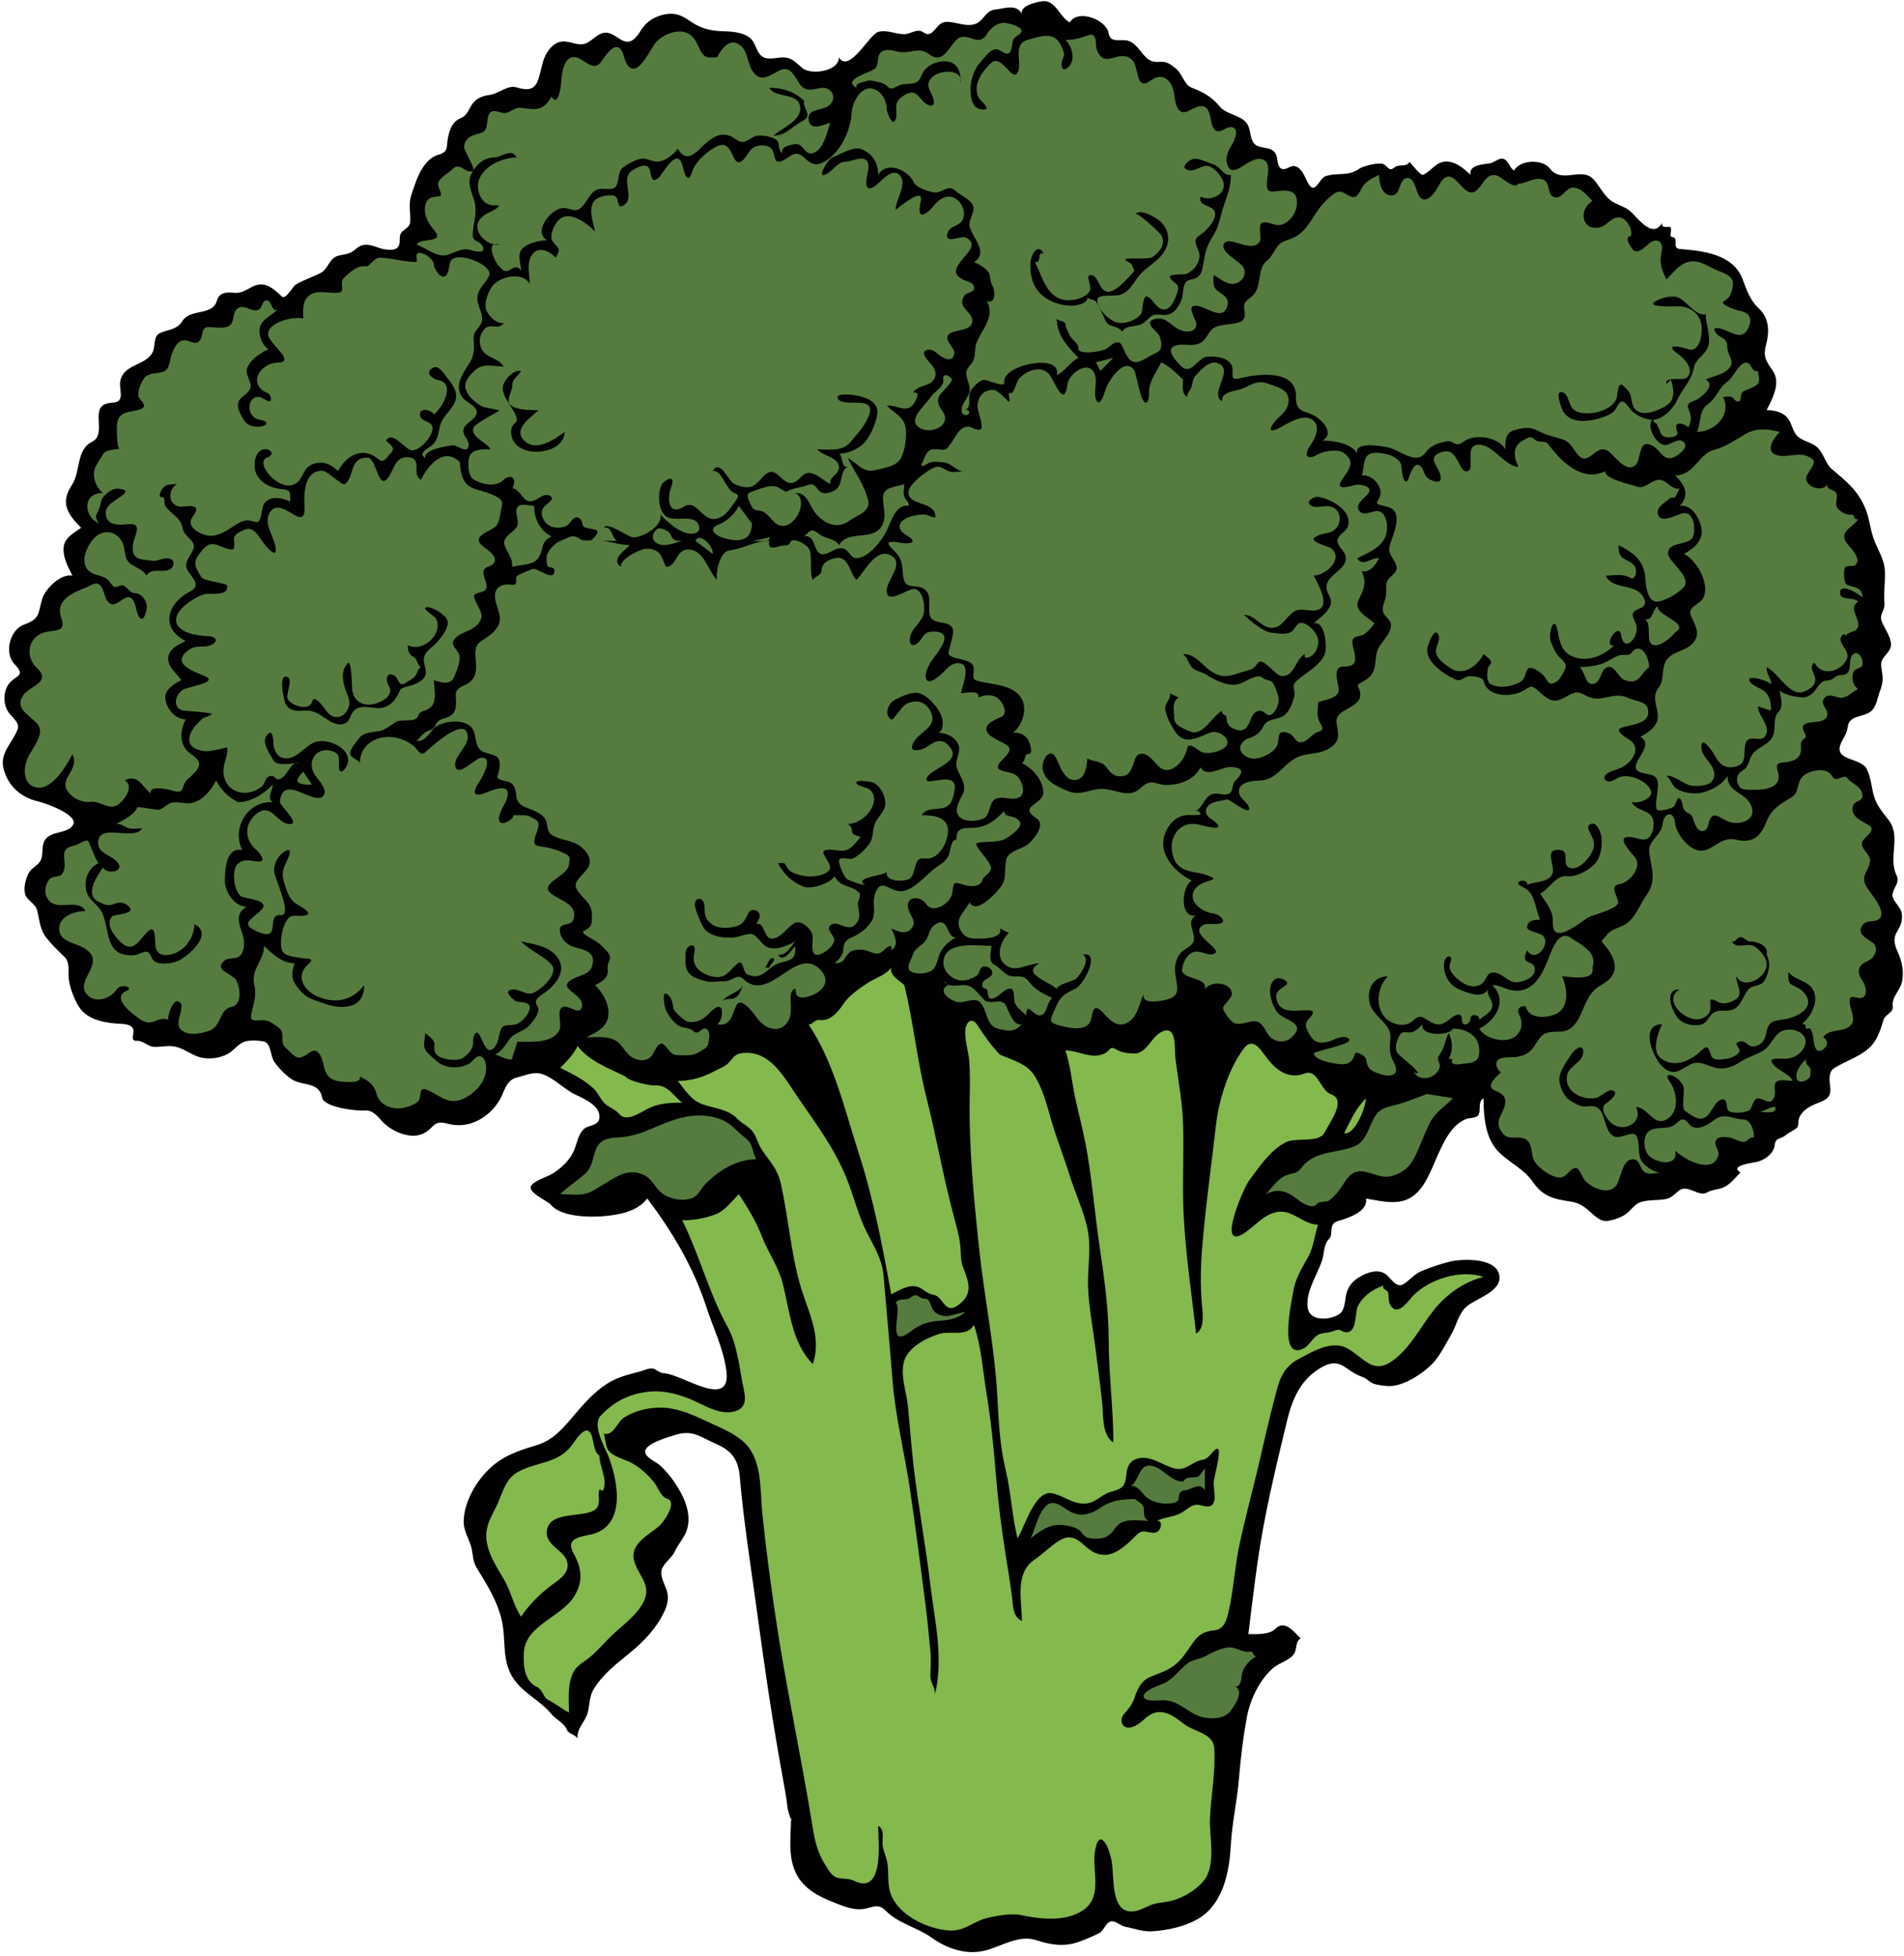
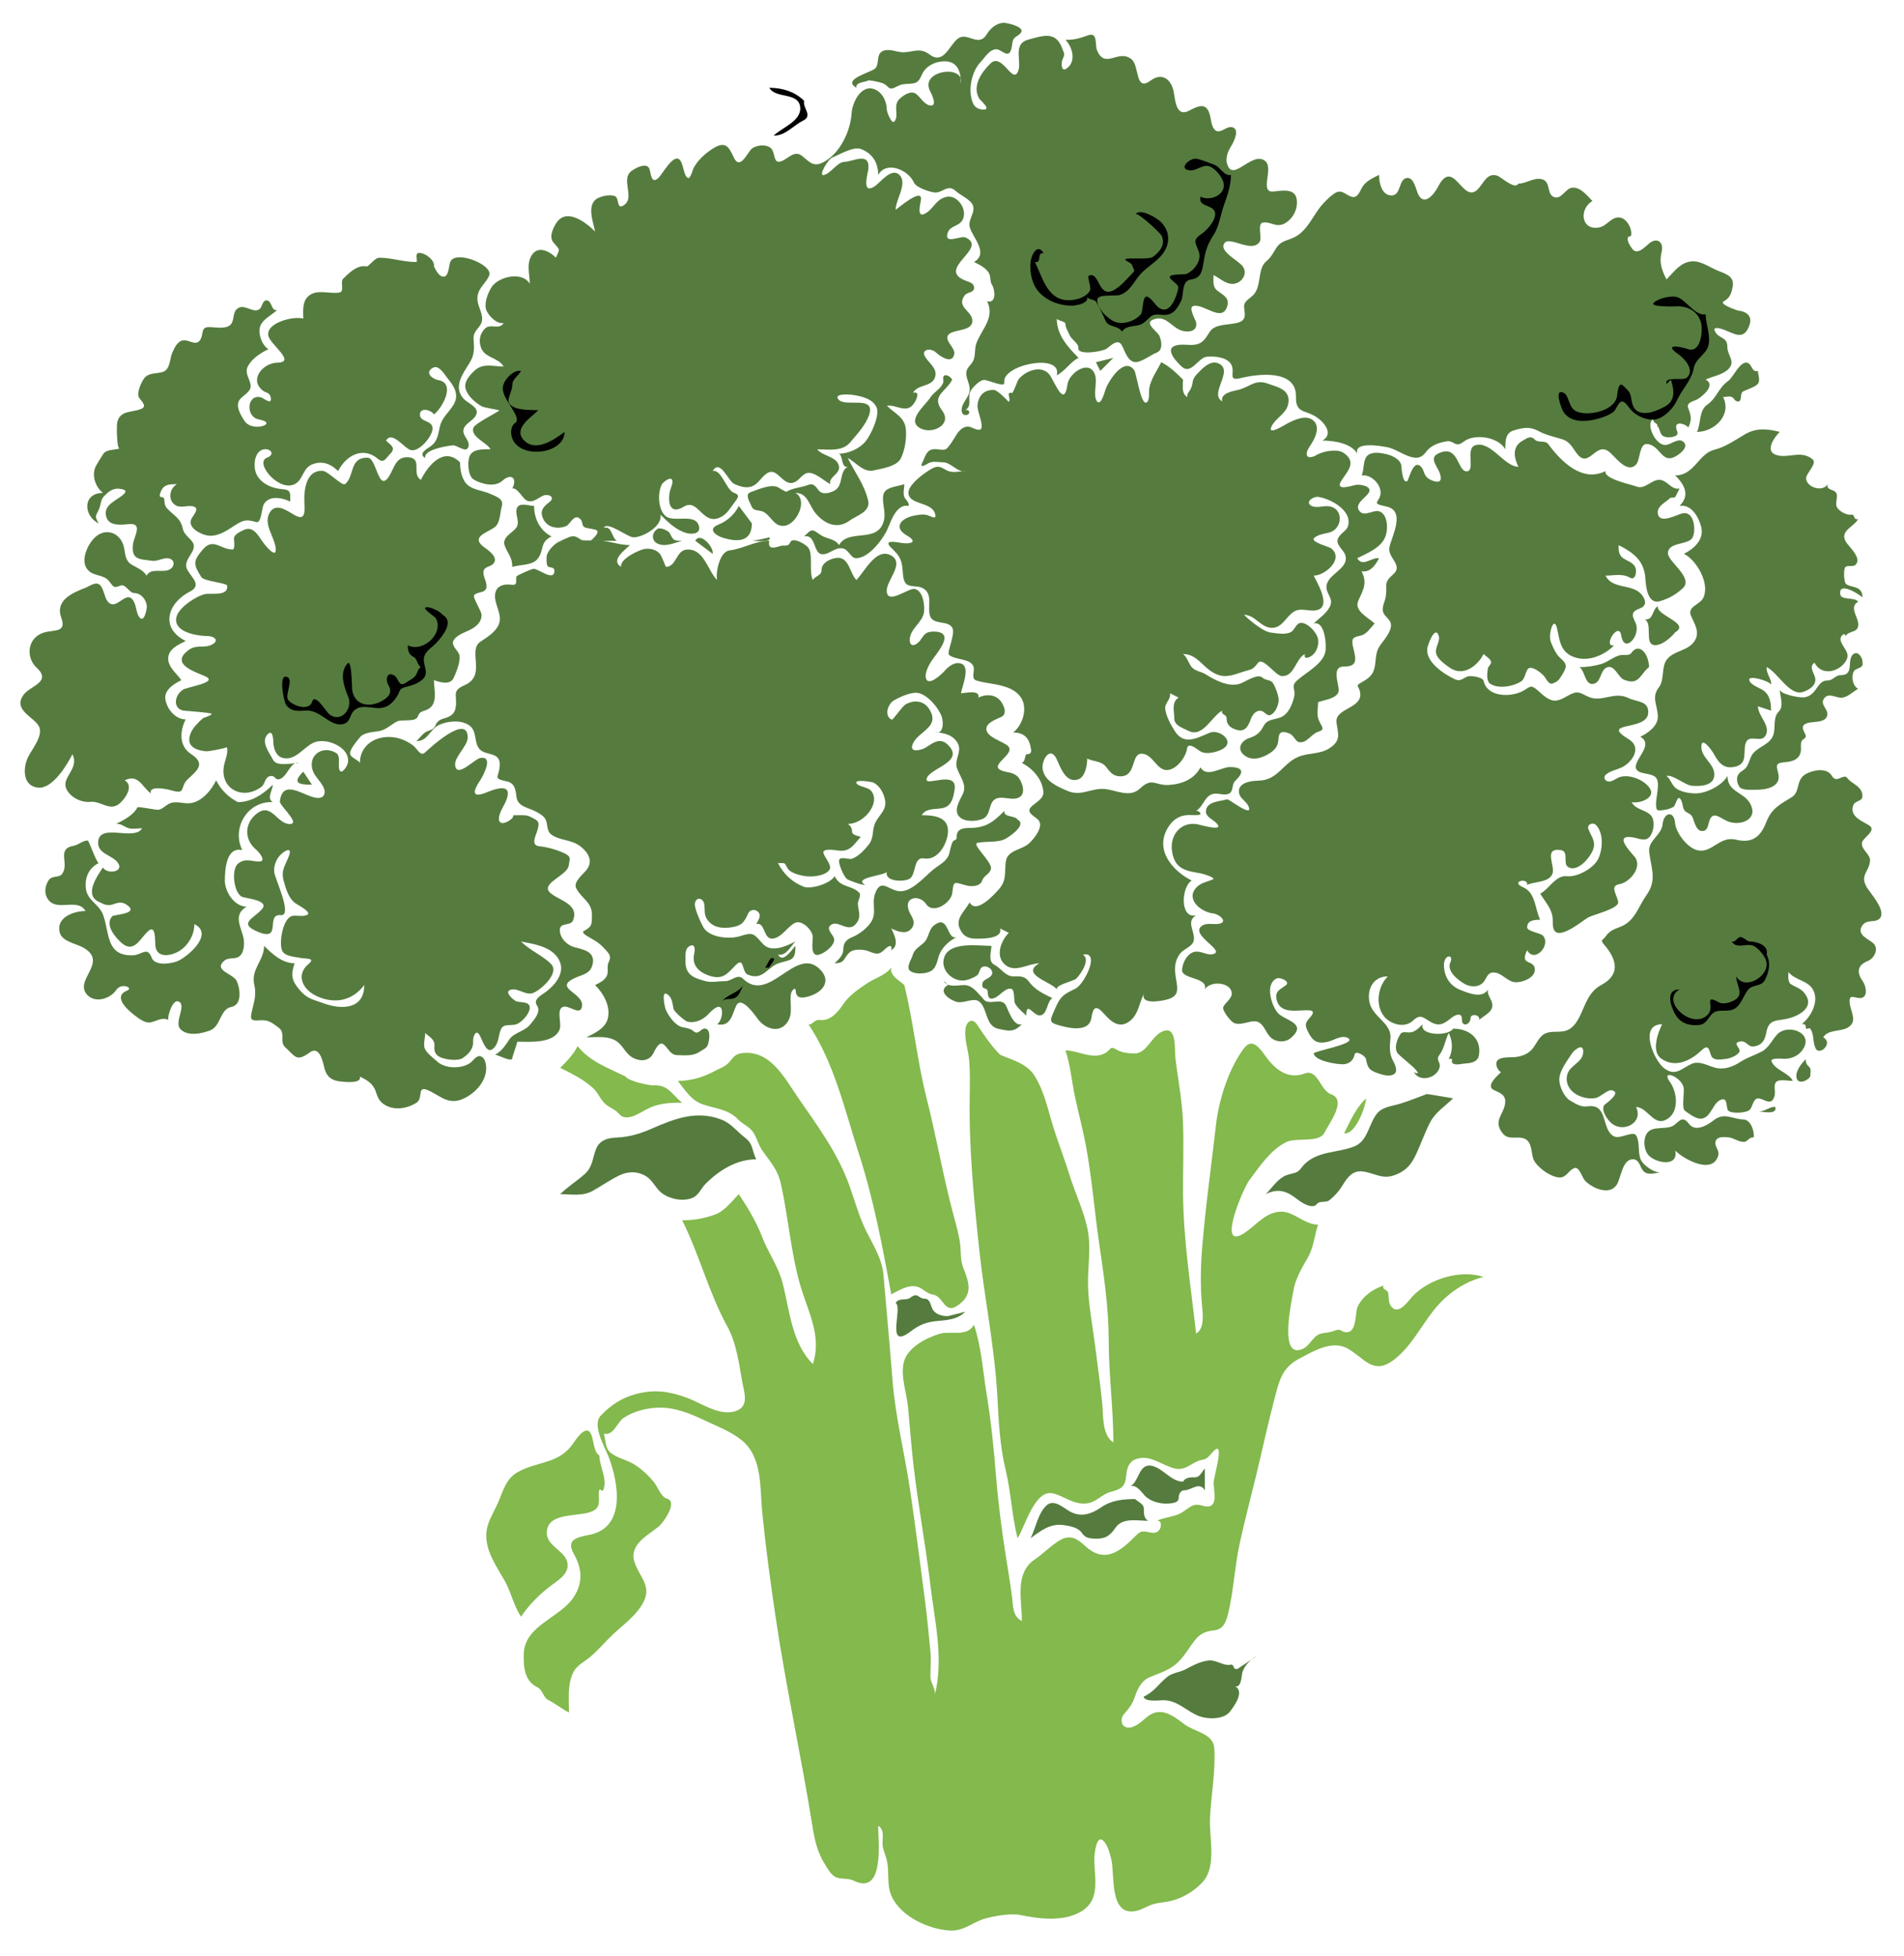
<svg xmlns="http://www.w3.org/2000/svg" height="352.6" preserveAspectRatio="xMidYMid meet" version="1.0" viewBox="-0.5 -0.2 343.3 352.6" width="343.3" zoomAndPan="magnify">
  <g id="change1_1">
-     <path d="m192.391,3.847c1.411-2.492 6.613-.512 6.999,1.939 .306,1.952 2.289.915 3.619,1.395 1.593.575 2.216,2.315 3.502,3.279 .748.56 1.503.524 2.391.479 1.076-.054 1.827.596 2.623,1.237 1.213.977 1.472,2.898 2.809,3.417 2.076.807 3.635,1.638 5.067,3.383 1.268,1.543 3.62,1.446 4.865,3.008 .816,1.024.512,2.685 1.362,3.692 1.06,1.254 3.627.105 4.125,2.555 .131.646.137,1.893.995,2.045 .795.141 1.395-.676 2.166-.52 1.521.308 1.906,2.34 2.657,3.406 1.133,1.608 1.82-1.247 2.939-1.605 2.295-.736 4.043.139 6.15-1.385 .604-.437 3.584-1.186 4.316-.765 .922.53.953,1.389 1.981.558 .823-.667 2.076.078 2.684-.989 .324.324 1.977,2.503 2.422,2.337 .816-.305 1.725-1.304 2.465-1.815 2.202-1.521 4.542.268 6.107,1.834-.379-1.803 2.338-1.913 3.481-2.081 .749-.11 1.637-1.013 2.382-.832 1.049.255 1.124,1.63 1.989,2.127 1.158-2.041 5.167-2.056 6.458-.371 2.209,2.883 5.757-.454 7.934,2.022 .985,1.121 1.633,2.483 2.752,3.503 1.08.985 2.56,1.168 3.674,2.072 1.431,1.162 4.136,5.28 5.883,2.196-.185.883.624.771 1.202.729 .669-.048.339,1.003.309,1.331-.068.747.611.35.812.77 .359.751-.37,1.793.929,1.897 4.157.333 9.592.935 11.265,5.462 .709,1.917 1.389,3.841 2.929,5.267 1.945,1.801 1.9,4.248 1.273,6.634-.558,2.122.088,2.903 1.245,4.604 1.496,2.198-.089,5.016-1.117,7.074 1.306,0 2.807.321 3.712,1.34 .86.968.892,2.42 1.827,3.34 1.01.993 2.603,1.061 3.674,2.114 1.108,1.09 1.399,2.865 2.51,3.809 2.668,2.268 4.751,3.851 6.131,7.275 .648,1.609.802,3.326 1.325,4.968 .67,2.107 2.048,3.901 2.144,6.186 .081,1.907-.257,3.833-.082,5.733 .133,1.431-1.015,2.021-.479,3.356 .521,1.299 1.499,2.499 1.652,3.925 .188,1.736-1.999,2.361-1.766,4.06 .269,1.947.515,2.687-.242,4.622-.469,1.2-.57,2.766-1.654,3.621-1.085.855-2.73.673-3.703,1.697-.389.409-.418,1.17-.547,1.682-.245.977-.952,1.765-1.249,2.731-.857,2.792 3.76,2.199 4.804,4.267 .722,1.428.827,3.115 1.23,4.643 .533,2.018 1.638,3.088 2.823,4.702 2.096,2.853-.212,6.679 1.292,9.75 .65,1.327-.428,2.112-.684,3.332-.263,1.246 1.429,2.27 1.627,3.522 .238,1.501-.237,2.311-.929,3.548-.765,1.37-.172,2.582.402,3.907 .651,1.506.917,3.221.613,4.847-.295,1.581-1.91,2.814-1.697,4.466 .16,1.239-1.334,1.434-1.655,2.471-.479,1.547-.916,3.089-1.941,4.381-1.648,2.074-4.811,2.979-6.958,4.335-1.084.685-.856,2.29-.725,3.347 .238,1.905-.67,2.344-2.282,2.97-1.392.54-2.89,1.313-3.369,2.845-.158.504.061,1.263-.413,1.649-.625.512-1.346.759-2.001,1.314-.858.729-1.795.314-1.938,1.758-.147,1.48-1.763,2.662-3.123,3.002-.716.179-5.188.659-3.041,1.912-.922.922-1.713,2.034-2.908,2.632-1.031.517-2.092.399-3.136.993-1.541.876-3.446-1.59-5.078-.322-.905.703-1.275,1.333-2.508,1.536-1.385.229-2.817.079-4.181.461-1.489.417-1.946,1.717-3.186,2.432-.917.529-2.166.962-3.223,1.037-1.027.072-2.164-.997-2.861-1.633-1.168-1.063-2.118-1.682-3.713-1.907-2.882-.409-4.854-.933-6.574-3.41-1.766-2.545-4.14-3.42-6.244-5.524-2.421-2.42-2.721-6.419-2.721-9.644-1.021.577-.502,1.943-.834,2.842-.3.814-1.652.623-2.295.881-2.659,1.062-4.021,4.077-5.129,6.516-1.088,2.396-1.945,5.1-3.924,6.944-2.556,2.382-5.962,1.39-9.021.879 .47,2.288-3.188,3.535-4.816,3.98-1.593.435-1.303,1.263-1.498,2.647-.079.558-.601.845-.826,1.324-.474,1.014-.437,2.182-.785,3.235-.884,2.667-2.87,5.408-2.601,8.334 .248,2.692 3.921,2.472 5.689,1.334 .998-.643 1.028-2.229 1.219-3.278 .285-1.582 1.064-2.587 2.438-3.421 1.321-.802 3.278-1.523 4.704-.549 .92.628 1.924,2.662 3.251,1.819 1.244-.789 1.929-1.82 3.363-2.403 1.567-.636 3.248-1.208 4.889-1.626 2.246-.572 8.906-.848 9.059,2.803 .114,2.742-4.603,3.923-6.147,5.463-1.299,1.295-1.593,3.16-2.483,4.7-.931,1.609-2.035,3.852-3.286,5.213-1.724,1.875-4.941,3.981-7.486,4.216-.9.084-1.899-.103-2.781-.26-1.261-.226-1.571-1.062-2.547-1.377-3.099-1.002-3.802-3.749-7.369-1.718-3.722,2.12-5.248,5.623-6.214,9.631-2.031,8.427-4.088,16.887-5.312,25.474-.616,4.32-1.12,8.656-1.661,12.986 1.497,0 3.756.171 4.915-.988 1.672-1.672 3.395.659 4.509,1.773-.937.532-.669,1.693-1.056,2.532-.611,1.327-2.642,1.787-3.715,2.65-2.475,1.989-4.29,5.705-4.871,8.768-.721,3.796-1.172,7.664-1.497,11.509-.332,3.921-1.215,7.731-1.436,11.673-.265,4.722-1.246,10.378-5.522,13.174-2.392,1.563-5.907,2.343-8.724,2.491-1.703.09-3.133-.514-4.769-.809-.844-.152-1.896-1.202-2.647-.963-1.03.327-1.136,1.614-2.098,2.107-1.111.57-2.445,1.133-3.622,1.553-2.767.988-5.118.552-7.781-.306-3.048-.982-6.078,1.056-8.925,1.828-3.55.965-7.016-.235-9.922-2.298-2.55-1.811-5.998-2.557-8.2-4.796-1.459-1.483-2.329-.585-4.09-.334-1.807.258-3.63-.55-5.279-1.184-2.681-1.032-5.38-2.439-6.75-5.098-1.643-3.188-.976-6.871-.976-10.302 .357,1.874-.575-1.117-.632-1.655-.143-1.36-.363-2.678-.612-4.024-.729-3.942-1.409-7.894-2.047-11.853-1.215-7.534-2.234-15.096-3.287-22.654-.976-7.002-2.042-13.957-2.649-20.999-.281-3.254-1.391-4.835-4.342-6.109-2.828-1.223-4.152-2.628-7.448-1.556-1.081.352-5.235,1.502-5.287,2.94-.039,1.055 1.878,1.83 2.543,2.405 1.294,1.12 2.349,2.497 3.258,3.939 1.455,2.308 2.667,5.358 1.618,8.085-.477,1.238-1.437,2.263-2.001,3.468-.591,1.261-1.631,1.859-2.271,3.012-.687,1.235.324,2.931.723,4.092 .459,1.342.173,2.624-.413,3.87-1.402,2.977-3.621,5.316-6.144,7.382-2.422,1.984-5.014,3.942-6.639,6.679-.76,1.28-.666,2.809-1.042,4.203-.426,1.577-2.07,2.898-1.806,4.64-.472-.822-1.638-.763-1.988-1.705-.381-1.026-2.028-1.847-2.74-2.719-2.044-2.506-5.225-3.815-6.976-6.598-2.007-3.189-1.174-6.771-1.962-10.249-.816-3.598-2.713-6.513-4.579-9.601-.684-1.131-.612-2.358-.924-3.597-.426-1.691-1.421-2.919-1.375-4.76 .083-3.325 2.034-6.797 4.322-9.119 2.53-2.569 5.444-3.543 8.798-4.546 3.271-.978 5.099-3.461 7.245-5.948 1.882-2.181 3.886-4.375 6.482-5.713 1.582-.814 3.354-1.199 5.058-1.67 .65-.18 1.808-.765 2.485-.405 .741.393.969.698 1.866.771 3.257.264 12.081,6.688 11.1-.521-.545-4.006-2.376-7.656-3.613-11.461-2.346-7.222-6.091-13.479-10.634-19.535-1.837,2.402-5.177,2.966-8.001,3.195-2.464.201-7.578.14-9.39-2.068-.582-.709-4.567-2.339-3.451-3.562 .906-.993 2.723-1.397 3.859-2.125 1.563-1.001 2.973-2.323 3.737-4.044 .587-1.324.708-2.899 1.828-3.938 .685-.635 2.438-.615 2.709-1.656 .625-2.392-2.641-3.765-4.306-4.554-2.148-1.019-4.021-3.229-6.295-3.77-1.361-.323-2.837.379-4.137.687-2.067.487-2.254,2.464-3.163,4.031-1.688,2.911-4.957,4.998-8.376,4.518-1.529-.215-2.597-.94-3.792.348-1.287,1.388-2.784,1.892-4.666,1.48-1.59-.347-3.133-1.185-4.266-2.355-.921-.953-1.751-2.181-3.253-2.05-1.311.115-7.359-.522-7.685-2.359-.508-2.873-3.562-2.025-5.459-3.274-1.147-.755-2.348-2.002-3.138-3.122-.743-1.054-.559-3.398-1.912-3.689-.933-.2-2.355-.259-3.27-.023-1.295.334-2.09,1.645-3.238,2.266-1.334.722-2.909.948-4.402.728-1.857-.275-3.172-1.594-4.951-2.018-1.288-.307-2.55.054-3.845.018-1.257-.035-1.994-1.15-3.168-1.091-1.306.066-.455-1.204-.651-2.016-.284-1.17-2.221-1.014-3.105-1.093-2.687-.239-5.571-.873-6.948-3.442-.721-1.345-1.415-3.087-1.58-4.615-.132-1.219.244-3.002-.755-3.951-1.154-1.097-2.306-2.214-3.291-3.471-1.224-1.562-1.183-3.156-1.676-4.984-.344-1.274-1.958-1.757-2.194-3.06-.21-1.155.149-2.596.691-3.618 .469-.882 1.454-1.234 2.005-2.032 .753-1.089.208-2.608.842-3.78 1.048-1.938 4.242-1.154 5.167-2.914 .954-1.817-5.224-3.952-6.275-4.18-3.147-.684-5.588-2.843-6.317-6.098-.611-2.729 1.74-4.575 2.583-6.928 .446-1.246-1.142-2.226-1.717-3.153-.797-1.283-.873-2.981-.264-4.346 .465-1.043 1.093-1.371 1.972-2.024 1.078-.802-.257-1.783-.804-2.508-1.576-2.089-.455-5.979 1.984-6.834 2.929-1.027 2.488-2.005 3.251-4.617 .528-1.809 3.384-4.638 5.456-4.203-.746-1.493-1.646-3.098-1.601-4.821 .054-2.028 1.758-2.757 3.171-3.817-2.574-2.574-3.771-4.523-1.647-7.74 1.609-2.437.688-6.333 3.669-7.788 1.999-.976.732-3.983 1.283-5.653 .384-1.162 1.437-1.294 2.499-1.375 2.177-.167 1.011-2.344 1.233-3.754 .523-3.304 4.703-2.841 5.887-5.407 .484-1.052.038-2.851 1.348-3.406 1.527-.646 3.003-.564 3.97-2.123 1.445-2.332 5.44-.872 6.233-3.676 .435-1.54 1.737-1.565 3.104-1.435 1.99.19 2.963-1.403 4.728-1.5 1.554-.086 2.836,1.203 3.866,2.155 .734.679 1.972-1.797 2.51-2.124 1.315-.799 3.077-1.376 4.489-2.103 1.446-.744 1.459-2.594 3.162-3.103 .754-.225 1.553-.221 2.271-.577 .801-.397 1.298-1.151 2.211-1.35 1.375-.301 2.645.592 3.973.775 1.181.163 2.567.211 2.635-1.313 .029-.641-.058-1.389.465-1.884s1.405-.911 1.442-1.729c.086-1.883-.383-3.176.273-5.095 .506-1.482.973-3.003 1.779-4.357 .708-1.189 1.664-2.291 3.028-2.677 1.94-.549 1.373-1.404 1.749-3.164 .315-1.479.796-2.822 2.259-3.424 1.367-.563 1.466-1.836 2.348-2.861 .778-.904 1.931-1.208 3.065-1.382 1.475-.227 3.142-1.803 4.681-1.319 4.081,1.282 3.788-1.392 4.804-4.755 .401-1.329 1.394-2.88 2.771-3.374 1.436-.514 2.726.431 4.138.365 1.224-.057 2.099-1.117 3.081-1.708 1.539-.927 2.594-.03 3.902.798 1.846,1.17 2.833-.205 3.796-1.724 .988-1.559 2.614-2.494 4.424-2.793 1.704-.282 2.925.234 4.29,1.193 1.829,1.286 3.518,1.787 5.74,1.867 1.681.06 3.584.097 5.014,1.118 1.205.86 1.222,2.782 2.425,3.516 .954.582 2.424.141 3.46.102 1.792-.067 2.42.881 3.699,1.927 1.594,1.305 6.581.587 6.581-1.954 1.741,3.026 5.466-4.016 6.995-4.542 1.638-.563 3.355.502 5.024.353 .878-.079 1.786-.768 2.67-.564 .461.106.85.58 1.332.573 1.265-.017 1.68-2.156 3.32-2.202 1.709-.049 3.468.928 5.164.396 1.584-.497 1.889-2.444 3.66-2.62 1.647-.163 3.749-1.106 4.816.753-.415-1.474 2.845-2.173 3.791-2.265 2.275-.223 3.105,2.964 4.85,3.836" fill="#010101" fill-rule="evenodd" />
-   </g>
+     </g>
  <g id="change2_1">
    <path d="m138.206,97.296c-.354,1.685 1.01,1.241 2.032.923 .448-.139 1.198.099 1.542-.311 .218-.26.231-.597.623-.686 .778-.177 2.232.677 2.742,1.207 1.054,1.096.153,4.413.914,5.934 .436-.758 1.571-.761 1.571-1.803 0-1.344 1.703-2.12 2.839-2.191 2.123-.134 2.271,2.823 3.443,3.995 1.404-1.404 3.483-5.735 6.057-4.521 2.877,1.357-.59,4.485-.589,6.418 .001,2.775 3.904-.521 5.054-.282 1.507.312 1.838,2.987 1.667,4.178-.27,1.874-2.41,2.913-2.555,4.791-.133,1.735 1.186,1.221 1.848.33 .708-.951.907-1.576 2.241-1.61 4.184-.109 1.203,3.363-.009,5.048-.547.76-1.34,2.21-1.215,3.157 .264,2.013 3.008-.652 3.417-1.131 .7-.821 1.892-1.746 3.059-1.271 1.592.648.062,4.181-.126,5.31 .689,0 3.517-.712 3.142.785 1.277-.639 2.96-.637 3.938.531 .604.721 1.402,2.364.19,2.955-.805.392-2.597.977-2.686,2.074-.126,1.561 2.98,2.312 3.886,3.161 1.5,1.404-3.35,3.354-1.306,4.355 1.002.49 2.056.271 2.98,1.085 .771.679 1.604,2.861.586,3.669-1.57,1.247-4.311-1.034-5.305,1.435-.398.991-.424,2.172-1.568,2.628-1.134.451-3.164.554-4.102-.365-1.16-1.136-.016-2.937.544-4.052 .915-1.819-.559-3.226-1.047-4.893-.414-1.409.89-2.818.249-4.189-.757-1.616-2.565-2.113-4.213-2.113 1.602.459 1.58-1.868 1.264-2.795-.542-1.591-2.531-3.992-4.258-4.312-1.28-.237-3.376.738-4.438,1.372-.995.594-1.768,2.725-.354,3.428 .271.135 1.855-2.402 2.601-2.799 1.464-.78 3.168-.642 4.132.824 2.283,3.471-2.285,4.07-3.013,6.631-.413,1.452 1.887.734 2.408.393 1.258-.823 2.565-1.886 3.944-.579 3.441,3.264-3.586,4.28-3.78,6.312-.122,1.282 5.637-1.764 5.064,1.851-.228,1.438-.545,2.981-2.172,3.315-1.258.259-3.005-.042-3.754,1.28 2.19,0 4.963.281 4.722,3.146-.178,2.116-1.824,5.067-4.335,4.647-1.904-.319-1.371,2.782-2.501,3.614-.936.689-4.678.609-4.167-1.198-.393.68-6.231,1.032-3.926,2.355-.455.096-2.876-.773-3.257-1.044-.576-.41-1.709-2.978-1.391-3.527 .333-.575 1.764.061 2.328-.158 1.15-.447 2.137-1.518 2.905-2.447 1.123-1.357.565-2.74 1.314-4.167 .734-1.396 2.005-2.174 1.701-3.921-.21-1.214-.948-2.579-2.073-3.172-.259-.137-3.601-.682-3.077.13 .403.625 1.986.639 2.597,1.314 .623.688.689,1.631.408,2.483-.611,1.851-2.605,3.516-4.597,3.516 .498.286.785.794.785,1.367 0,.703 1.128.769 1.57.989-.817.817-1.492,2.035-2.675,2.376-1.25.361-2.607-.381-3.823.054-1.021.365 1.569,2.513.842,3.506-.764,1.045-2.831,1.261-4.017,1.159-.936-.08-2.885-.503-3.454-1.365-.766-1.16-.241-1.02-1.794-1.02 .972,1.944 2.595,3.483 4.646,4.263 1.301.495 4.793-.571 5.563-1.907 1.073,2.146 2.994,1.55 4.399,2.947 .504.501-.229,1.416-.206,2.031 .04,1.084.564,2.101-.026,3.142-1.539,2.71-3.596-.653-5.015.834-.688.72.802,1.759.775,2.511-.042,1.164-1.766,2.424-2.762,2.692-1.607.433-1.117-2.292-1.103-3.115 .023-1.31-2.004-3.239-3.208-2.624-1.391.711-2.185,2.395-3.777,2.797-2.02.511-1.49-3.064-3.212-2.579 .276-.554.91-1.358.486-2.003-.48-.732-1.552-.746-1.929.074-.774,1.682-1.197,2.283-3.295,2.548-1.578.199-3.125-.032-4.103-1.444-.613-.884-.391-1.727-.523-2.717-.158-1.178-1.525-1.494-1.699-.121-.109.857 1.077,3.43 1.527,4.229 1.08,1.914 4.785,2.203 6.618,1.612 2.39-.771 2.46-.46 4.072,1.351 1.548,1.739 4.227.454 5.913-.388-.854.854-1.652,2.662-3.141,2.356 .902,1.694 2.515-.945 3.141-1.571 0,2.595-.614,2.442-2.789,3.058-2.259.639-2.982,3.291-5.793,2.137-1.15-.472-.585-3.386-2.243-1.67-1.43,1.48-2.259,2.642-4.613,1.881-2.059-.665-3.299-1.942-2.797-4.075 .18-.767.11-1.93-.996-1.196-.735.489-.59,1.775-.601,2.536-.034,2.575 1.428,3.11 3.69,3.708 1.025.271 2.382-.042 3.449-.011 1.178.035 2.22-1.436 3.255-.429 4.684,4.549 9.328-5.739 13.641-1.915 2.267,2.01 1.077,4.107-1.49,4.982-1.119.381-2.567.7-2.649-.827-.055-1.023-.785.003-.855.393-.303,1.69.406,3.522-.573,5.065-1.413,2.228-4,1.395-5.362-.381-.462-.603-2.978-4.306-3.901-2.562-.771,1.456-.918,3.984-3.506,3.44 .703-.399 1.055-1.941.835-2.657-.427-1.393-2.159.584-2.539.97-.919.934-2.379,1.557-3.688,1.205-.363-.097-2.346-1.737-2.464-2.315-.202-.989-.201-2.022-1.171-2.64-1.087-.693-.369,2.469-.229,2.792 .492,1.131 1.7,2.88 2.989,3.172 .852.193 1.392.186 2.083.766 .892.75 1.3-.757 2.18-.487 .812.249.621,1.745.502,2.332-.253,1.257-.706,1.189-1.597,1.8-1.219.835-2.619.663-4.067.629-1.287-.031-1.585-1.21-2.468-1.932-.832-.68-1.606,1.136-1.871,1.632-.746,1.403-2.303,1.487-3.638.795-1.185-.615-1.645-1.838-2.587-2.699-1.511-1.382-3.964-1.005-5.83-1.005 1.467-.733 3.367-1.581 3.841-3.322 .604-2.215-.754-4.584-2.271-6.102 .791-.396 1.673-.797 2.1-1.629 .396-.773-.05-1.7.339-2.476 .623-1.243-.015-1.676-1.059-2.779-.828-.875-1.775-1.311-2.793-1.94-.153-.095-1.112-.637-.614-.916 1.446-.808 1.461-1.07 1.455-2.938-.008-2.334-1.856-2.864-2.823-4.758-.587-1.149 1.114-2.391 1.857-3.333 1.215-1.539.358-3.033-.986-4.138-1.661-1.366-3.643-1.06-5.298-2.174-.782-.527-.741-1.426-.92-2.247-.21-.967-.954-1.394-1.748-1.851-1.38-.795-3.473-.933-3.683-2.719-.148-1.263-.28-2.502-1.72-2.813-2.757-.595-1.365-.655-1.297-2.957 .056-1.91-1.41-1.793-2.779-2.299-2.238-.827-.99-3.614-2.69-4.827-1.49-1.064-3.922-.828-5.499-.093-1.67.779-1.94,2.91-4.039,2.91 .523-.523.952-1.146 1.571-1.571 .667-.458 1.451-.363 1.815-1.213 .696-1.629 1.916-1.008 3.033-2.015 .942-.85.685-2.424.655-3.542-.036-1.346 1.508-1.555 2.365-2.169 2.801-2.006-.178-5.908 2.11-7.432 1.186-.791 2.647-1.674 3.257-3.028 .805-1.786-.825-3.642-.641-5.464 .149-1.478 1.433-1.937 2.737-1.776 1.517.188.882-.503 1.125-1.468 .057-.225 2.601-1.284 2.969-1.374 .819-.201 3.638,2.295 3.859.528 .115-.913-.684-.693-1.123-.937-.353-.195-.301-1.578-.264-1.871 .126-1 1.69-2.641 2.688-2.756 2.083-.24 4.182-.043 6.271-.087 2.117-.044 3.986.836 6.051.836-.872.872-3.599,2.76-1.57,3.926-.383-1.354 3.221-3.097 4.263-3.238 1.02-.139 2.225.145 2.827,1.05 .141.211.981,2.188.966,2.188 1.881,0 1.837-2.932 3.697-3.11 3.156-.302 3.814,3.757 5.523,5.466-.249-1.484.477-5.117 2.274-5.333 2.489-.292 4.573-1.728 7.149-1.728" fill="#557c3e" fill-rule="evenodd" />
  </g>
  <g id="change2_2">
    <path d="m99.727,97.296c1.119.235 1.994-.75 3.067-.818 .931-.06 1.477,1.018 2.43.818h-5.497" fill="#557c3e" fill-rule="evenodd" />
  </g>
  <g id="change2_3">
    <path d="m106.009,97.296c.384-.384 2.027-1.733.749-2.03-.547-.127-1.104-.187-1.649-.329-.795-.207-.461-.96-.882-1.445-1.169-1.347-1.897.867-2.674,1.168-1.535.595-3.386.273-4.123-1.348-.671-1.477.081-2.182 1.126-2.99 1.214-.938-.268-1.583-1.2-1.13-.955.465-1.953,1.448-3.04.751-.611-.392-1.613-2.306-2.443-2.071 .982-1.962-.272-2.778-1.801-1.395-1.355,1.226-3.741.6-5.152-.216-1.068-.617-1.178-3.258-.73-4.269 .589-1.327 2.574-1.188 3.757-1.188-.605-1.211-3.596-2.188-3.108-3.844 .249-.845 4.76-3.006 4.669-3.169-.06-.107-2.729-.49-3.144-.73-1.189-.691-2.559-1.842-2.928-3.232-.33-1.244.876-2.537 1.721-3.289 1.489-1.326 3.37-.657 5.146-.657-.944-1.643-3.343-1.514-4.049-3.343-.491-1.271-.258-2.558.705-3.521 .949-.949 2.594.336 3.345-.989-1.229.253-2.597-1.211-3.068-2.194-.572-1.192.248-3.325.95-4.335 1.294-1.863 5.479-2.834 6.83-.539 0-1.784-.703-3.792.511-5.357 1.186-1.531 3.142-.413 4.201.646 .868-1.734.633-1.405-.491-2.801-.793-.985.047-2.713.66-3.574 1.872-2.629 5.334.099 6.899,1.663-.338-1.694-1.609-4.915.472-6.002 .774-.405 2.226-.702 3.06-.398 .932.339.249,2.688 1.748,1.588 1.941-1.426-.767-4.632 1.333-6.137 .712-.511 2.825-1.676 3.225-.211 .273.999.347,2.702 1.652,1.431 .61-.594 2.547-4.157 3.661-3.295 .847.655.735,3.045 1.626,3.376 .418.155.89-1.619.969-1.768 .766-1.461 2.118-2.666 3.495-3.539 2.267-1.438 2.863-.344 3.773,1.613 1.105,2.377 2.39-.807 3.21-1.553 .843-.768 3.186-.988 3.772.274 .532,1.144.227,2.8 2.144,1.677 1.053-.617 1.997-1.627 3.199-.669 1.233.982 1.964,2.037 3.699,1.182 3.096-1.526 5.016-5.648 5.222-8.948 .125-1.998 1.927-5.617 4.57-4.043 1.164.692 1.77,2.188 1.77,3.485 0,.346.874,2.686 1.367,2.097 .932-1.113-.352-2.855.932-4.071 .69-.653 2.049-1.59 2.989-.887 .773.579 1.45,1.884 2.461,2.066 1.558.282.227-2.231.022-2.646-1.817-3.701 6.325-4.799 5.594-1.32 0-2.448-.816-4.337-3.683-3.932-1.097.155-2.182.684-2.885,1.557-.765.95-.655,2.155-2.083,2.375-.889.138-1.857,0-2.677.448-2.115,1.156-1.291-.102-3.172-.607-.588-.158-2.049-.488-2.273-.356-.569.334-2.288.268-2.073,1.301-2.783-1.601 2.925-2.785 3.493-3.589 .604-.858.136-2.173.982-2.859 .788-.64 2.08-.276 2.956-.076 2.412.55 3.646-1.068 5.772.53 2.508,1.887 3.523-1.638 5.067-2.852 1.719-1.351 3.715,1.668 5.213-.774 .648-1.056 1.655-1.96 2.934-2.093 .568-.059 3.731.65 3.334,1.617-.267.648-1.24.836-1.48,1.458-.275.708-.166,1.541-.577,2.208-.53.862-1.689-.475-2.38-.508-1.298-.063-2.156,1.5-2.926,2.303-1.672,1.746-2.346,5.208-1.354,7.462 .354.803 1.215,1.17 2.075,1.089 1.126-.106-.841-1.723-.996-2.001-1.303-2.337.534-4.789 2.057-6.296 1.964-1.943 3.781,3.222 4.796,1.755 1.184-1.71-1.072-5.218 2.011-6.05 2.715-.735 4.959-1.584 6.124,1.564 .414,1.122.539.907.019,2.135-.174.409-.243,2.145.677,1.566 1.959-1.232 1.153-3.972-.103-5.227 1.688,0 2.547-.279 4.101-.833 1.764-.628 1.194,1.756 1.579,2.688 1.462,3.549 3.806-.257 6.198,1.616 1.53,1.198.587,5.991 3.493,3.855 2.174-1.598 3.808-.022 4.17,2.166 .272,1.646.477,4.492 2.794,3.251 1.871-1.002 3.205-1.452 3.763,1.051 .171.765.272,2.144 1.046,2.587 .838.481 1.835-.745 2.722-.663 1.766.162.451,2.742.013,3.434-.719,1.134-1.217,2.511-.481,3.799 1.21,2.118 4.451-2.9 6.617-1.111 1.613,1.333-1.183,5.826 1.554,5.497 2.073-.249 4.473-.622 4.134,2.494-.146,1.34-1.005,2.633-2.194,3.273-1.539.827-2.49-.399-3.918-.162-1.074.178-.079,2.771-.607,3.511-1.471,2.063-5.451-1.237-6.37.262-.903,1.473 2.609,3.049 3.388,4.174 .697,1.008.183,2.277-.832,2.825-1.699.917-3.053-.599-4.467-1.307 0,.925-.217,2.047.582,2.72 .994.837 2.405,1.29 1.864,2.95-.95,2.919-4.143-.518-6.051-.11-1.079.231.418,2.533.479,3.061 .213,1.815-1.956,1.754-3.049,1.225-1.616-.782-2.478-2.521-4.543-1.887-2.012.618.57,2.164.944,2.984 .401.879.689,2.595-.467,3.025-1.062.395-2.804,1.796-3.877,1.722-1.408-.097-1.864-2.034-2.422-3.032-.727-1.302-1.957.051-2.763.623-.692.491-5.252,1.271-5.079-.134 .103-.823-1.246-1.468-1.62-2.424-.243-.624-.7-1.178-.7-1.881 0-.532-1.329-.57-1.57-.989 0,2.932 1.976,5.116 3.927,7.067-1.528.764-2.398,2.377-3.927,3.141 .975-3.838-8.488-2.189-9.408.654-.191.593.261,1.125-.673.989-.985-.142-1.895-.595-2.867-.789-.825-.165-2.2,1.308-2.585,1.958-.65,1.099.37,2.718-.958,3.469 .895-.252 1.012,1.007-.069.879-.704-.083-.646-1.041-.497-1.514 .278-.888.996-1.562 1.26-2.483 .389-1.363-.549-2.286-.517-3.588 .024-.932.876-1.409 1.245-2.175 .453-.938.205-2.15.571-3.149 .943-2.575 3.417-4.635 1.934-7.602 1.749.502 1.413-2.136.907-2.912-.456-.698-.173-1.578-.643-2.272-.623-.919-1.661-1.404-2.62-1.884 2.945-1.703-.794-4.916-.837-6.7-.03-1.224 1.204-2.491.549-3.689-.53-.969-2.212-1.665-3.055-2.448-1.383-1.285-2.359.455-3.79.301-.901-.097-3.319-.893-3.706-1.795-.958-2.231-4.923-4.004-6.438-1.374 0-2.211-1.05-3.898-3.149-4.679-1.318-.491-3.884,1.057-5.119,1.536-.768.298-2.596,3.397-1.552,3.169 1.336-.292 2.437-2.382 3.771-2.382 1.425,0 4.589-1.924 4.278,1.295-.069.715-1.265,4.55.997,3.213 1.086-.642 3.121-3.568 4.575-2.172 1.589,1.526-.659,4.44-.659,6.302 .406-.203 4.64-3.959 4.585-1.918-.014.513-1.015,3.72.899,2.515 1.47-.926 1.829-2.532 3.711-2.923 1.691-.351 3.257,1.605 3.131,3.202-.185,2.344-2.461,1.647-2.966,3.366-.615,2.095 2.396.36 3.267.763 4.271,1.975-5.773,5.767.226,7.868 .512.179 1.214.42 1.288,1.058 .128,1.1-1.178.833-1.68,1.502-1.555,2.073 1.193,2.777 1.365,4.401 .236,2.244-3.463,1.589-4.335,2.743-.761,1.006 1.261,2.305 1.088,3.391-.327,2.056-2.65.388-3.317-.246-.928-.884-2.861-.574-1.87.909 .781,1.168 2.397,2.222 1.607,3.817-.742,1.499-3.009,1.059-3.857,2.534 1.537-.32.419,1.65.003,2.158-1.314,1.6-3.109-.07-4.715.198 1.446,1.446 3.293,2.08 3.431,4.373 .098,1.65-.172,3.583-.904,5.081-.738,1.511-3.421,1.862-4.916,2.206-1.878.432-3.184-1.489-4.678-2.236 1.261,2.523 3.056,4.89 3.688,7.685 .457,2.023-2.106,2.684-3.339,3.594-2.221,1.64-4.569.622-6.196-1.386-1.112-1.373-1.39-3.61-3.577-3.61 2.337,1.331.205,5.688-1.979,5.937-2.089.237-2.506-2.235-4.204-2.665-.701-.177-1.436-.054-1.742-.872-.246-.659-1.269-2.104-.212-2.5 1.3-.487 3.663-1.516 4.922-.948 .153.069 1.46.913 1.588.838 1.205-.715 2.679-.732 3.963-1.239 .863-.34 1.328.287 1.777.907 .699.965 1.997.608 2.876.153 1.754-.909.812-3.4 2.436-4.324-1.218.253-.805-1.919-1.571-2.356 1.703,0 3.725-.916 4.804-2.237 .938-1.148 2.558-4.577 1.997-6.035-.648-1.681-3.038-2.169-4.607-2.357-.496-.06-3.26-.222-2.256.895 1.254,1.396 6.675-.835 5.502,2.703-.632,1.905-2.159,3.48-3.42,4.989-1.45,1.734-3.966,1.257-5.946,1.257 .984,1.288 3.688,1.261 3.932,3.147 .168,1.311-1.935,1.865-1.576,3.135-1.033-.516-2.982-2.376-4.219-1.992-1.099.34-1.517,1.649-2.756,1.781-1.609.171-2.58-2.525-4.09-1.923-1.093.436-1.68,1.782-2.723,2.37-1.146.647-2.424.222-3.538-.278-1.062-.477-2.548-4.622-3.876-2.313 1.516-.435 2.46,3.377 3.756,3.879 1.091.423.993.68.227,1.699-.712.947-1.331,2.064-2.403,2.657-3.428,1.893-4.09-3.488-6.818-1.804-2.598,1.603-2.915-1.039-2.443-2.925 .117-.467.561-1.385.383-1.873-.283-.777-1.707.446-1.866.748-.794,1.503-.719,4.602.704,5.75 1.531,1.235 5.516-.69 6.005,1.923 .242,1.292-1.322,1.362-2.178,1.143-1.895-.486-3.449-2.001-4.791-3.343 .429,2.037-3.12,4.12-4.884,4.083-1.077-.023-4.67-2.956-5.324-1.727 1.556-.327 1.344,1.774 2.356,2.355l-4.721-.002" fill="#557c3e" fill-rule="evenodd" />
  </g>
  <g id="change2_4">
    <path d="m135.065,97.296c.52,0 3.17-.6 3.15-.632 .633,1.005-2.854.632-3.15.632" fill="#557c3e" fill-rule="evenodd" />
  </g>
  <g id="change2_5">
-     <path d="m128.783,10.129c.684-1.369 2.162-3.471 3.926-2.356 1.835,1.16 1.437,3.822 2.84,5.316 1.657,1.763 3.387-.318 5.031-.789 1.555-.445 2.375,1.561 3.053,2.567 1.002,1.487 2.187,1.118 3.746.812 2.181-.428 3.303,2.03 1.363,3.298-1.23.804-3.875.397-3.405,2.606 .395,1.859 2.77.689 3.862.325-.545,1.638-1.189,4.988-3.164,5.508-1.494.393-1.649-1.704-3.004-1.629-.811.045-2.819.382-2.47,1.619-.725-.412-.512-1.353-.787-2.002-.389-.915-2.476-1.172-3.326-1.167-1.18.006-1.644.723-2.645,1.085s-1.879-.735-2.734-1.044c-2.408-.872-4.232,1.32-5.813,2.755-1.308,1.188-2.492,1.412-3.541-.412-.876,1.147-2.473,2.464-4.022,2.288-1.096-.125-1.813-.757-2.977-.409-.985.295-2.103.893-2.917,1.518-1.092.839-.571,3.202-1.554,3.657-1.34.621-2.614-.448-3.876.831-.779.79-1.208,1.854-1.997,2.633-1.18,1.167-2.083.086-3.396.164-2.122.126-5.488,4.291-2.821,5.809-1.331,0-3.681.539-4.581,1.627-.858,1.038-.13,2.69-.13,3.87-.525-.913-1.172-.669-1.918-.199-1.051.664-1.421.001-2.125-.703-.658-.658-2.51-4.551.116-3.811-1.794.3-4.216-1.647-3.939-3.549 .148-1.019 1.211-1.843 2.094-2.229 .303-.132 2.995-1.471 1.13-1.302-2.473.226-3.689-2.786-2.871-4.79 .981-2.403 4.287-3.836 6.728-3.836-1.028-1.815-2.674,0-4.089,0-1.795,0-3.258,1.34-4.026,2.865-.892,1.771-.035,3.222.468,4.936 .585,1.996-.132,3.928-.277,5.926-.116,1.591 1.103,1.134 1.7,2.125 .995,1.648-1.416,1.061-2.055.849-1.503-.5-2.7.382-4.098.833-1.967.635-3.877-1.225-5.683-1.828 .758-1.337 5.325-.14 3.11-2.678-1.126-1.291-2.203-3.391-1.248-5.117 .477-.862 1.395-.803 2.244-.894s-.415-1.812-.202-2.449c.323-.963 1.889-1.778 2.62-2.501 1.319-1.303 2.098.731 3.532.433 .912-.19-1.568-3.735-1.486-4.461 .172-1.535 1.335-2.032 2.643-2.327 1.703-.385 1.362-1.479 1.659-2.897 .351-1.678 1.404-1.157 2.573-.871 1.28.313 2.068-1.027 3.287-.891 2.818.313 4.027.707 5.612-2.046 1.192,2.039 1.674-1.658 1.728-2.444 .108-1.586.452-5.453 3.031-4.512 1.285.468 2.853,2.4 4.076.829 .561-.721 1.986-3.107 3.143-2.753 1.261.386.944,3.207 2.412,3.797 1.704.685 3.572-3.764 4.459-4.718 1.467-1.578 4.641-2.793 6.443-1.102 1.007.945 1.205,2.386 2.095,3.392 .626.708 1.627.443 2.453.443" fill="#557c3e" fill-rule="evenodd" />
-   </g>
+     </g>
  <g id="change1_2">
    <path d="m144.488,17.982c-.286,1.359 1.63,2.664-.198,3.573-1.787.889-3.146,2.709-5.299,2.709 1.432-1.432 5.083-2.646 4.784-5.171-.325-2.737-4.404-1.442-5.569-3.467 2.33,0 4.606.678 6.282,2.356" fill="#010101" fill-rule="evenodd" />
  </g>
  <g id="change1_3">
    <path d="m221.446,31.332c0,1.867-.616,3.656-1.24,5.391-.639,1.775-.874,3.87-1.907,5.472-1.244,1.928-1.475,2.996-1.848,5.249-.277,1.677-.633,2.52-2.299,2.771s-1.149,2.713-1.681,3.819c-.773,1.609-1.63,2.748-3.508,2.524-2.146-.255-1.886.482-3.37,1.521-1.111.777-3.017.197-3.779,1.525-.683-1.201-2.471-.676-3.018-2.044-.444-1.113-1.045-2.153-1.58-3.224-.339-.677-1.311-.364-1.685-1.015 .35,1.237-2.211,1.63-2.98,1.598-2.085-.089-4.046-.771-5.541-2.267-1.403-1.404-1.861-3.584-1.715-5.505 .094-1.233 1.225-3.696 2.384-1.679-1.321-.275-.249,1.847-1.571,1.57 1.33,2.659 2.196,6.775 5.887,6.881 1.388.04 3.119-.392 3.96-1.593 .457-.653-.552-2.666-.101-2.844 2.049-.808 1.568,4.599 4.874,2.38 1.107-.743 1.966-1.789 2.887-2.736 .714-.734.301-.522.03-1.469-.163-.57-1.262-.738-1.234-1.106 .027-.363 4.172.111 4.935-.426 1.261-.888 2.347-2.261 1.594-3.834-.252-.526-4.37-4.332-4.697-3.87 .831-1.167 3.844.704 4.469,1.297 1.669,1.587 1.872,3.754.58,5.632-1.135,1.647-2.926,2.472-4.211,3.931-1.194,1.355-1.826,3.104-3.692,3.702-.746.239-3.785-.17-4.001.711-.376,1.537 1.942,3.669 3.163,4.135 1.476.562 3.642-.145 4.644-1.371 .488-.598.194-3.68 1.283-3.125 1.018.519 1.502,2.07 2.689,2.261 1.351.217 2.153-1.742 2.487-2.722 .646-1.891.121-1.538-1.064-2.777-1.006-1.051 2.392-.716 2.865-.922 1.38-.601 2.756-2.431 2.191-3.996-.609-1.689-1.2-2.08.553-3.247 .961-.641 2.925-2.825 2.271-4.097-.585-1.139-2.972-.793-2.519-2.573 1.938.97 5.072-.58 3.991-2.987-.423-.941-1.465-2.222-2.505-2.519-1.117-.319-2.229.922-3.493.751-2.064-.278.062-2.19 1.17-2.095 .835.071 2.468.803 3.332,1.09 1.009.333 1.798,2.138 3,1.832" fill="#010101" fill-rule="evenodd" />
  </g>
  <g id="change2_6">
    <path d="m273.275,32.903c1.49,0 2.845-1.23 4.361-.755 1.546.485.643,2.822 2.213,3.227 1.246.321 1.938-1.646 3.156-1.741 1.511-.117 2.679,1.468 3.62,2.41-2.492,1.431-2.045,5.422 1.263,4.749 1.36-.277 2.14-1.929 3.635-1.784 1.255.122 2.327,2.065 2.068,3.219-.081.361-.545.047-.601.48-.09.699.39,1.326.748,1.865 .932,1.401 2.369-.295 3.172-.928 1.449-1.142 2.606-.101 2.193,1.556-.48,1.923.014,3.263.871,4.978 1.175-1.176 2.244-2.736 3.949-3.163 2.069-.517 3.768,1.037 5.62,1.708 1.579.573 2.735,1.17 2.339,2.931-.316,1.409-.605,1.901-1.612,2.492-.85.498 2.483,1.627 2.604,1.641 1.531.168 2.636.97 2.059,2.633-1.065,3.071-2.948,1.321-5.016.684-.401-.124-1.628-.456-1.213.406 .712,1.477 2.263.879 2.25,2.902-.009,1.461 1.56,2.561.182,3.93-1.097,1.09-2.764,1.232-4.094,1.897 1.878.976-.523,2.957-1.49,3.539-.636.383-2.067.527-1.654,1.607 .519,1.356.675,2.148.003,3.491-.291-.505-2.089-1.211-2.193-.203-.078.743.805,1.391-.3,1.798-.702.259-2.112.325-2.459-.548-.107-.27-1-2.714-.544-1.048 .241-.854-1.027-.716-.786-1.57-1.53.88.396,4.863 2.23,4.72 .858-.067 2.202-1.264 3.043-.67 1.177.833-.133,1.968-.885,2.481-2.914,1.988-2.979-1.708-5.495-1.985-1.455-.16-1.281,2.884-2.004,3.675-1.663,1.821-3.841-1.524-4.957-2.338-2.361-1.721-3.535,3.06-5.609.535-.954-1.162-1.255-2.271-2.835-2.752-1.457-.443-2.866-.732-4.221-1.465-1.589-.858-2.749-.607-4.438-.112-1.601.469-1.528,2.043-1.528,3.408-1.31-2.281-5.589-2.874-7.531-1.37-1.552,1.201-1.668-.281-3.043-.064-1.502.237-2.92.762-3.82,2.015-1.729,2.405-4.612-.517-6.884-.952-.986-.189-6.073-1.15-5.422,1.157-1.099-1.915-4.3-2.356-6.282-2.356 2.099-1.195.306-3.314-1.05-4.222-2.016-1.351-3.801-.623-3.723-3.675 .128-5.003-6.814-4.134-9.909-3.382-2.48.603-1.036-.849-1.701-2.319-.656-1.449-3.145-1.678-4.503-1.511-1.522.187-2.79,3.258-4.413,1.834-.733-.644-3.218-3.111-1.319-3.814 1.132-.419 2.414-.042 3.584-.194 1.531-.2 1.982-1.224 2.746-2.367 1.034-1.55 3.758-1.091 5.379-1.719 1.212-.47.906-1.597.787-2.616-.149-1.275 1.294-1.669 1.918-2.57 1.247-1.801.491-4.486 2.126-5.808 .785-.635 1.2-1.476 1.725-2.314 .811-1.297 1.815-1.316 3.093-1.887 2.479-1.106 3.414-3.776 4.984-5.693 .658-.802 1.746-1.9 2.646-2.42 1.181-.683 1.943.519 3.012.752 .948.208 1.394-1.034 1.739-1.663 .638-1.164 1.958-1.749 3.089-2.314 0,1.437.491,3.835 2.388,3.695 1.562-.115 1.123-2.778 2.521-3.117 1.344-.326 1.744,2.068 2.125,2.876 1.083,2.3 2.903.04 3.603-1.313 2.833-5.484 4.408,3.289 7.176.443 1.017-1.046 1.666-3.059 3.497-2.439 .75.255 3.19,2.608 3.817,1.427" fill="#557c3e" fill-rule="evenodd" />
  </g>
  <g id="change2_7">
    <path d="m77.739,47.823c.305.61.87,1.801 1.664,1.859 1.06.078 1.015-2.116 1.307-2.726 1.018-2.124 7.729.617 6.999,2.487-.571,1.462-1.952,2.154-2.121,3.911-.143,1.483.957,2.687.837,4.12-.119,1.416-1.674,1.801-1.534,3.498 .134,1.613.166,2.808-.71,4.229-1.194,1.935-3.066,4.335-1.062,6.521 .604.659 2.517,1.404 2.334,2.517-.217,1.328-2.118,1.73-2.38,3.022-.24,1.178 1.269,1.927.876,3.121-.385,1.171-2.097-.375-2.797-.297-.976.109-5.306.731-4.981,2.291-1.225-.716.049-1.52.752-1.966 1.487-.942 1.522-2.145 1.908-3.772 .372-1.568 1.624-2.509 2.427-3.835 1.087-1.795.167-3.315-1.024-4.754-.492-.594-1.576-2.531-2.631-1.968-1.697.904-.058,2.082.934,2.251 3.213.55.7,5.049-.795,6.192-.487-.856-2.652-1.388-2.518.146 .116,1.322 2.461.849 2.252,2.572-.163,1.341-2.3,3.954-3.811,3.726-1.181-.178-3.449-3.636-4.562-1.733 .845.845 1.884,1.258.732,2.41-.738.738-1.11,1.798-2.206.871-2.718-2.298-5.769-.572-7.164,2.216-1.323-1.323-2.876-1.927-4.688-1.202-1.666.667-1.584,2.599-2.958,3.45-2.879,1.787-7.527-3.78-5.2-4.654 1.737-.652.442-1.937-.856-1.426-1.527.602-1.618,3.222-.986,4.466 .881,1.735 2.912,2.508 4.735,2.635 1.531.106 1.315.841 1.315,2.228-1.392-.696-3.745-1.18-4.736.431-.423.687-.424,3.542-1.395,3.262-1.777-.514-2.345-.391-3.909.636-1.438.944-3.124,2.101-4.932,1.777-1.122-.201-3.549-1.352-2.875-2.921 .3-.7 1.731-2.037.257-2.343-.854-.178-2.049.28-2.829-.057-1.708-.739-1.48-3.077 0-3.926-1.545,0-2.548.055-3.047,1.719-.309,1.033.647.242.75,1.008 .101.751.018,1.101.565,1.688 1.243,1.332 2.363,1.668 2.776,3.587 .379,1.757 2.684,2.138 1.807,3.991-.531,1.122-1.691,2.192-.949,3.508 .755,1.338 2.627,2.745.449,3.856-4.022,2.051-5.484,6.56-.782,8.913-1.282.642-3.125,1.449-3.149,3.147-.023,1.606 1.556,2.708 2.364,3.92-1.27.635-3.133,1.742-2.871,3.436 .275,1.778 1.785,3.632 3.656,3.632-1.053,2.107-1.242,4.804.965,6.242 2.657,1.729 1.215,2.881-.568,4.528-1.483,1.37-.261,2.823-2.858,2.057-.648-.191-4.244-1.051-3.821.524-1.626-1.244-2.271-3.575-4.712-2.356 1.759,1.009.044,3.393-.996,4.232-1.712,1.382-3.35-.566-5.173-.362-1.657.185-3.686-.824-4.367-2.38-.901-2.057 2.418-3.589 1.113-6.201-.941,1.884-3.566,6.263-6.159,6.025-2.892-.265-2.772-3.59-1.844-5.508 .683-1.409 2.896-3.972 1.915-5.634-.995-1.688-4.716-2.904-2.703-5.628 1.184-1.603 5.125-2.285 2.35-4.841-2.067-1.904-1.676-5.483 1.344-6.367 1.787-.523 4.075.075 3.093-2.618-1.165-3.196 1.959-4.501 4.388-5.455 .665-.261 1.762-1.111 2.487-.562 .766.581.851,2.208 1.45,2.995 1.639,2.153 3.583-2.78 4.897.385 .32.77.347,1.882.875,2.538 .865,1.073 1.345-1.554 1.326-1.965-.053-1.174-1.03-2.419-2.261-2.419-.923,0-1.558-1.729-2.509-1.347-1.358.546-1.255.13-2.097-.871-.866-1.029-2.371-.856-3.404-1.618-1.968-1.451-.598-4.63.727-6.022 2.016-2.12 4.868-1.071 5.437,1.681 .267,1.293.188,2.363 1.456,3.106 .959.562 1.995.906 2.584,1.929 .879-1.552 3.007-.377 4.283-1.175 .716-.447.895-1.49 0-1.853-1.048-.424-2.137.5-3.246.351-2.283-.309-3.777-.136-3.476-2.926 .159-1.472 1.943-3.969-.811-3.682-1.318.137-3.465.373-3.983-1.254-.725-2.274 1.947-2.988 3.194-4.206 .739-.723-.358-.855-.856-.919-1.186-.153-1.98.553-2.76,1.333-.622.622-.573,1.599-.907,2.358-.619,1.403-.826,1.051-.075,2.551-2.815-1.407-2.867-5.497.785-5.497-1.405-1.074-2.134-3.363-1.202-4.957 .393-.672.846-1.45 1.284-2.091 .562-.824 2.089-.684 2.936-.954-.542.173-.534-3.988-.486-4.381 .323-2.646 2.744-2.029 4.416-2.782 1.135-.511-.149-1.481-.459-2.042-.461-.837.48-2.943 1.085-3.618 .739-.824 2.156-.67 3.131-.954 1.482-.429 1.285-2.295 1.792-3.472 .386-.893.995-2.27 2.167-2.26s2.354,1.253 3.058-.433c.33-.79.058-1.89 1.229-1.946 1.194-.058 3.637.606 4.316-.804 .451-.938.118-2.19 1.299-2.711s2.659,1.103 3.7.242c.489-.404.49-1.644 1.32-1.54 .904.114.774,2.018 1.825,1.721-.948.948-2.417,1.51-2.997,2.795-.574,1.272.23,3.584 1.426,4.272-1.384.691-2.815,1.577-3.625,2.941-.744,1.25.126,2.161.389,3.36 .295,1.345-1.207,1.888-1.895,2.743-.929,1.155.145,2.847.802,3.869 1.426,2.215 6.238.438 2.684-.216-2.623-.482-2.19-4.66.271-4.01 .519.137 2.017,1.476 1.802.094-.162-1.043-.858-.826-1.509-1.364-2.428-2.006.163-4.942 2.677-4.979 3.558-.052-1.394-3.328-1.629-4.931-.344-2.34 4.729-3.535 6.314-3.006 0-1.282-.209-2.89.77-3.907 1.518-1.576 3.911-.472 5.766-.804 .955-.171.081-1.906.648-2.473 1.047-1.047 2.563-2.56 4.208-2.233 .437.086 1.439-1.561 2.321-1.562 2.204-.004 4.388.771 6.625.771 .425,0-.3-1.499.416-1.622 1.044-.182 3.044,1.262 2.804,2.405" fill="#557c3e" fill-rule="evenodd" />
  </g>
  <g id="change1_4">
    <path d="m307.042,56.461c0,1.771.978,3.928.475,5.693-.467,1.638-2.292,2.229-2.628,4.047-.407,2.2-2.154,3.826-3.073,5.866-.661,1.465-2.644,3.476-4.404,3.403-1.643-.068-3.324-.956-4.249-2.268-1.258-1.784-1.638-.955-2.408.435-.57,1.037-3.346,1.782-4.479,1.945-1.862.268-3.729.14-4.878-1.516-.27-.389-1.845-4.324.02-3.462 1.047.484.848,2.657 2.268,3.342 2.01.969 6.668.011 7.329-2.494 .138-.519.178-3.136 1.228-2.053 .668.688 1.134.937 1.322,1.951 .179.963.286,2.112 1.267,2.625 1.486.779 3.556-.195 4.884-.899 1.934-1.025 1.633-3.075 1.047-4.835-.27.254-.531.516-.785.785-.382-1.526 2.954-.48 3.673-1.147 1.481-1.372-.416-3.436-1.531-4.21-2.719-1.887.028-1.502 1.695-.934 2.363.805 2.754-3.29 2.396-4.698-.549-2.152-2.457-3.125-4.539-3.007-.322.018-4.834.158-3.979-.667 .831-.802 3.256-1.379 4.354-.946 1.543.609 3.183,3.416 4.995,3.044" fill="#010101" fill-rule="evenodd" />
  </g>
  <g id="change2_8">
    <path d="m197.102,65.099 3.142-.785-2.356,2.356c-.263-.524-.524-1.047-.786-1.571" fill="#557c3e" fill-rule="evenodd" />
  </g>
  <g id="change2_9">
    <path d="m316.466,66.67c0,.688.371,1.421.118,2.105-.273.735-2.164,1.242-2.811,1.613-.621.356-.082,1.902-.975,1.799-.322-.078-.561-.263-.715-.556-.466-.584-1.305-.25-1.9-.25 1.607,3.216-1.531,6.282-4.712,6.282 .753-1.505.309-3.841 1.851-4.898 1.689-1.159 2.02-3.06 3.774-4.278 .904-.628 2.109-3.62 3.449-3.285 .86.215.769,1.793 1.921,1.468" fill="#557c3e" fill-rule="evenodd" />
  </g>
  <g id="change2_10">
    <path d="m212.808,68.241c0,1.057-.35,2.497.785,3.141-.14-.663.428-1.03.649-1.57 .441-1.075.115-1.538 1.007-2.495 .877-.941 2.395-2.624 3.867-2.034 3.065,1.228-1.727,5.455.759,6.884-.382-1.45 1.816-1.839 2.774-2.054 2.209-.496 3.093-2.019 5.465-1.147 1.627.598 3.896.991 3.718,3.267-.161,2.057-2.196,2.754-3.03,4.373-1.001,1.941 2.492-.302 2.841-.478 1.293-.653 3.396-1.671 4.693-.486 1.346,1.23.157,3.41-.661,4.598-1.156,1.68-.468,2.589 1.302,1.541 1.097-.649 3.658-1.11 4.764-.347 2.356,1.626.901,3.111-.273,4.844-1.552,2.289 1.87,1.027 2.553.931 .799-.113 3.127.251 2.188,1.546-.638.881-2.643,2.042-1.54,3.242 1.072,1.167 2.837-.808 4.045.285 1.019.921 1.023,2.897.635,4.103-.683,2.118-3.324,3.152-5.129,4.054 .966,1.681 2.601-.222 3.927,0-.604,1.209-1.586,2.616-3.142,2.356 1.064,2.129.307,3.328-.595,5.308-.847,1.862 1.934,3.098 2.951,4.116-.728.728-1.404,1.894-2.471,2.156-1.135.28-1.763.313-1.495,1.721 .36,1.895 1.35,3.903-1.512,3.861-2.389-.035-.99,2.953-1.004,4.297-.016,1.673-3.728,1.875-3.728,2.207 0,1.368-.367,2.327.335,3.588 .595,1.067.747,1.354-.313,1.678-1.226.374-2,2.091-3.433,1.873-.651-.099-.943-1.249-1.78-1.571-1.27-.49-1.886-.337-1.951,1.066-.065,1.393-.779,2.066-1.964,2.74-1.383.786-3.119,1.172-4.394-.052-1.189-1.143-.204-2.508 1.092-2.921 1.274-.406 1.977-.977 2.589-2.17 .731-1.424 2.246-1.052 3.442-1.748 1.119-.651 1.741-2.221 2.045-3.41 .4-1.573-.732-1.906.593-3.094 1.551-1.39 4.711-2.985 5.078-5.224 .193-1.183-.09-5.571-2.124-4.998 .981-.981 2.264-1.762 2.907-3.035 .732-1.448-.55-2.126-.602-3.478-.095-2.424 4.319-3.323 3.355-5.927-.343-.929-1.879-1.913-1.213-3.029 .729-1.224 1.878-1.248 1.847-2.939-.044-2.338-3.45-4.151-5.524-4.429-.787-.105-2.417.896-1.202,1.602 .802.466 2.08.021 2.96.073 2.942.174 2.795,4.15.189,4.775-.812.195-2.02.36-2.646.972-.716.7 2.675,1.549 3.044,1.833 2.451,1.883-1.028,4.943-3.116,4.943 .587,1.174 3.043,5.255.887,6.119-1.435.575-3.05-.488-4.438.363-1.454.891-2.126,3.044-4.121,2.925-1.914-.114-2.928-2.339-4.892-2.339 .941.942 3.487,3.051 4.815,3.193 1.103.118 2.579.457 3.627-.081 .757-.389.921-1.69 1.899-1.666 1.24.031 2.9,1.843 3.03,3.041 .11,1.018-.271,2.201-1.101,2.844-.459.354-1.59.843-1.277-.264-1.726.863-1.88,4.109-4.178,3.972-1.174-.07-3.395-3.522-4.291-2.377-1.005,1.283-1.007,1.087-2.525,1.546-1.468.444-2.928,1.151-4.485.672-2.805-.862-3.65-3.813-6.509-3.813 .721.552.932,1.454 1.426,2.171 .642.932 1.711.91 2.599,1.456 1.707,1.048 4.069,2.35 6.155,1.754 .925-.264 3.24-1.98 4.153-1.118 .55.52 1.498.326 1.916,1.023 .459.766.78,1.692.959,2.563 .203.992-.455,2.742-1.457,3.146-.595.24-1.094-.683-1.694-.76-.893-.115-1.525.666-1.797,1.416-.603,1.665-1.255,2.641-3.117,1.82-.882-.389-1.29-.947-1.29-1.923 0-.735-1.021-.505-.785-1.338-1.854.928-3.481,4.944-6.053,3.649-.877-.441-2.585-.95-2.585-2.187 0-1.234-.563-3.049.785-3.818l-1.57-.785c.228,1.082-.993,1.78-.848,2.857 .188,1.396.963,2.729 1.689,3.907 1.684,2.73 4.01,1.305 6.314.358 1.733-.713 4.589,1.497 2.468,2.847-.969.616-2.917,1.11-3.995.586-.596-.289-2.355-1.961-2.546-.565-.206,1.515-1.961,3.952-3.775,3.854-1.643-.088-2.378-2.608-4.087-2.916-2.451-.442-1.045,4.1-4.216,4.049-1.245-.02-1.803-.763-2.482-1.649-.902-1.177-2.238-.947-3.443-1.549 0,1.152-.328,3.307-1.618,3.746-2.239.763-3.225-2.204-3.882-3.632-1.174-2.547-2.8.201-2.521,1.836 .362,2.122 2.728,3.139 4.494,3.885 2.452,1.037 4.213-.547 6.623-.356 2.154.171 4.546,1.689 6.443-.101 2.208-2.083 2.687-.478 5.177-.626 2.299-.137 4.615-1.01 5.702-3.181 1.118,1.973 3.749-.068 5.354-.047 2.455.031 2.504.99.92,2.491-.65.616-.307,1.728-.981,2.214-.722.52-1.953.009-2.763.096-1.768.19-1.929,2.304-3.315,3.1 .428-.121 1.114.587.633.698-.581.133-1.246.059-1.836.054-1.718-.014-2.955.771-3.867,2.262-2.466,4.029.837,7.826 4.285,9.55-1.854,1.065-2.234,6.916.785,6.282-2.011,1.141.072,3.134-.468,4.713-.313.916-1.721,1.343-2.339,2.081-.852,1.016-1.101,2.308-.959,3.601 .272,2.491 1.271,4.209-1.868,4.865-.952.198-4.343.833-3.789-1.124-.803,1.604-.989,3.708-2.486,4.883-1.88,1.476-3.37.203-4.655-1.249-1.533-1.732-1.999-1.249-2.325.775-.376,2.33-3.404,1.888-5.008,1.484-2.936-.736-2.528-.844-1.467-3.34 .916-2.152 1.519-2.468 3.632-3.493 1.561-.757 4.587-6.816 1.315-6.128 1.462.854-.416,3.557-1.163,4.304-.521.521-3.733,1.096-3.549,1.978-.739-1.298-6.699-2.687-3.141-4.711-1.922,0-4.211,1.698-6.008.378-2.038-1.498-.963-4.402.511-5.875l-1.571-.785c.559,1.945-3.482,1.848-4.53,1.828-1.428-.027-2.274-.624-2.802-1.952-.712-1.792 1.123-3.163 1.836-4.587 1.169,2.25 4.555-1.517 5.369-2.472 1.408-1.651.845-3.152 1.195-5.068 .334-1.829 2.825-1.957 4.029-2.988 .863-.74 2.803-3 1.872-4.24-.481-.644-2.374-1.335-1.437-2.377 .748-.831 2.362-1.446 2.266-2.789-.161-2.241-1.933-4.226-3.872-5.195 .657-.377.445-1.01.785-1.571 .688,0 .964-.206.867-.893-.267-1.905-1.144-3.034-3.223-3.034 1.722-1.316 2.676-4.393 1.416-6.283-1.194-1.792-3.498-2.209-5.466-2.543-.86-.146-1.74-.28-2.574-.541-1.031-.322-.269-1.681-.521-2.481-.49-1.556-3.417-1.182-4.42-2.159-.437-.426 1.178-3.739.617-4.822-.791-1.525-3.579-.401-4.083-2.32-.436-1.659.641-3.932-1.355-4.913-.833-.409-1.886-.16-2.662-.564-.828-.432-.811-1.9-.879-2.677-.18-2.05-.653-2.638-2.071-4.014-1.549-1.502.958-.999 1.829-.858 1.602.258 3.133-.119.998-1.341-2.539-1.452-.997-3.151 1.34-3.584 .883-.164 1.785-.347 2.638.011 .71.298 1.505.715 1.065-.492-.74-2.028-4.637-1.446-4.754-3.578-.071-1.283 2.073-2.998 3.055-3.66 .59-.397 1.638-1.192 2.408-1.083 .682.096 1.191.601 1.833.802 .973.304 1.966-.017 2.948-.017-1.232.347-2.599-1.539-3.876-1.581-.887-.029-1.994-.292-2.815.182-.139.081-1.722,1.115-1.031-.173 .419-.781.647-2.018 1.627-2.309 .804-.239 1.597.124 2.398.002 .709-.108 1.97-2.593 2.464-3.181 .5-.594 1.134-1.064 1.954-.946 .422.061 1.78.911 2.133.379 .486-.735-.715-3.199-.644-4.186 .126-1.763 1.189-2.931 3.01-2.814 .613.039 2.638,2.093 2.567,2.128 .64-.32-.6-1.9.614-1.592 .284.072.95-2.177 1.283-2.557 1.459-1.663 4.457-2.594 5.718-.432 1.092,1.874 2.494,5.406 3.025,1.459 .291-2.163 4.167-4.719 5.018-1.584 .357,1.321-.386,3.315.202,4.442 .744,1.427 1.555-1.713 1.646-1.973 .515-1.475 3.355-6.028 5.18-3.453 .404.572 1.183,6.346 2.208,5.816 .646-.334.385-1.992.495-2.573 .322-1.704 1.401-3.165 2.162-4.688 1.517.756 2.743,1.954 3.928,3.14" fill="#557c3e" fill-rule="evenodd" />
  </g>
  <g id="change2_11">
-     <path d="m205.741,66.67c-.181-.639.146-.965.785-.785-.639-.18-.966.146-.785.785" fill="#557c3e" fill-rule="evenodd" />
-   </g>
+     </g>
  <g id="change1_5">
    <path d="m93.445,66.67c-.433.865-1.571,1.452-1.571,2.519 0,.858-.509,1.714-.659,2.555-.379,2.127 4.118,1.994 5.371,1.994-1.301,1.301-4.638,3.338-2.619,5.438 2.131,2.214 5.464-.11 7.331-1.511 0,4.06-8.184,5.02-9.481,1.04-.275-.845-.253-2.094.562-2.64 .861-.577-.321-2.181-.657-2.775-.629-1.115-1.786-2.497-1.525-3.876 .227-1.206 1.909-3.019 3.248-2.744" fill="#010101" fill-rule="evenodd" />
  </g>
  <g id="change2_12">
    <path d="m171.188,68.241c-1.135,2.271-3.866,2.835-1.806,5.601 1.829,2.455-1.591,4.202-3.692,3.287-3.079-1.341.621-4.197 1.578-5.697 .625-.979 1.918-1.531 2.295-2.682 .117-.356-.203-1.055.235-1.258 .49-.227 1.173.371 1.39.749" fill="#557c3e" fill-rule="evenodd" />
  </g>
  <g id="change2_13">
    <path d="m320.392,77.664c-.925.925-2.782,3.434-.654,4.147 2.186.733 4.452-.948 6.577.792 .926.758-1.237,2.569-1.17,3.481 .121,1.625 3.039,2.491 3.886,1.003-.227.791.458.921 1.014,1.154 1.23.516.32,1.834.576,2.778 .23.854 1.794,1.701 2.636,1.568 .795-.125.327,1.047 1.271.781-.693,1.388-3.358,2.118-2.242,4.053 .554.961 3.04,3.014 1.759,4.221-.505.475-1.748-.148-1.946.645-.182.728-.115,1.616.027,2.344 .278,1.429 3.188.275 3.188,2.873-.459-.459-4.39-3.055-4.003-.533 .168,1.094 2.727.452 3.218,1.318-1.655.942-.067,2.637.017,3.933 .118,1.83-1.664,1.104-2.373,2.349 .261-.922-1.069-.25-.772.786 .325,1.135 1.694,2.081 1.049,3.373-1.101,2.2-4.503,3.094-5.773.553-1.107.647-.079,1.876.104,2.725 .29,1.355-1.146,2.221-2.229,2.551-2.414.736-4.439-3.455-6.512-4.491-.13,1.201.977,2.232.785,3.141-.393-.683-4.097-1.741-3.931-.832 .162.888 1.822,1.417 2.469,1.848 1.283.857 1.462,2.271 1.462,3.696l-2.355-.785c0,1.729 2.191,3.337 1.469,5.079-.741,1.789-3.07-.257-3.679,1.546-.517,1.529.384,3.636-1.716,4.215-2.161.596-3.111-.557-4.075-2.316-.313-.573-2.208-3.252-2.208-1.225 0,2.066 2.575,3.15 2.321,5.276-.22,1.849-2.703,1.869-4.089,1.741-1.182-.108-3.402-2.066-4.515-1.753 .715.547.893,1.481 1.545,2.076 .861.787 2.572,1.065 3.691,1.065 1.969,0 4.761-1.409 5.758-3.141 0,2.906 2.968,2.894 4.106,5.002 1.486,2.753-1.539,3.961-3.733,3.294-1.635-.498-3.07-2.419-3.735.105-.125.475-.251,1.277-.803,1.457-1.448.47-1.778-1.598-2.149-2.428-.284-.636-.84-.676-1.309-1.085-.45-.393-.404-1.127-.596-1.639-.734-1.968-1.044.563-1.5.85-.714.447-1.914.681-2.752.638-.729-.036-.277-2.395-.24-2.765 .085-.853.392-2.202-.089-2.992-.504-.829-2.112-.783-2.923-1.105-2.903-1.155 3.049-4.673.017-6.401 1.363-.682 3.142-1.889 3.142-3.608 0-1.993-1.225-3.451.172-5.277 1.136-1.486.352-3.706 1.527-5.124 1.28-1.544 3.651-1.451 4.855-3.147 1.11-1.564.149-3.075-.533-4.556-.825-1.792 1.54-2.03 2.183-3.342 1.236-2.521-1.185-6.774-3.493-7.928 1.765-.882 3.62-2.519 3.142-4.711-.386-1.767-1.756-4.29-3.927-3.927 1.942-1.943.877-3.835-.785-5.497 3.474,0 4.149-3.9 7.083-4.64 2.013-.508 3.725-1.738 5.488-2.773 2.054-1.204 4.049-.992 6.272-.436" fill="#557c3e" fill-rule="evenodd" />
  </g>
  <g id="change2_14">
    <path d="m278.772,80.02c2.311,3.081 6.054,6.791 10.209,4.711-.397,1.407 4.707,2.432 5.587,2.778 1.478.581 2.578-1.104 3.988-1.2 1.489-.102 2.242,1.886 3.774,1.563l-.703,1.407c-.217.432-.772.07-1.07.367-.692.691-2.24,1.388-2.161,2.56 .158,2.325 3.52.302 4.557.123 2.036-.352 2.371,3.062 1.736,4.357-.699,1.429-4.518.75-4.443,2.917 .051,1.487 4.688,4.41 2.654,6.265-1.235,1.126-2.408,1.796-4.093,2.31-2.189.668-2.553-2.555-2.629-3.966-.177-3.271-2.072-4.749-4.842-6.132 0,.937.018,1.842.888,2.397 .854.544 2.07.831 2.241,2.022 .099.695-.185,1.954-1.074,1.447-1.419-.807-2.868-.369-4.41-.369 1.311,2.621 5.028,1.326 6.639,3.588 .688.966.752,1.864-.42,2.313-1.505.577-1.577,1.077-.85,2.504 1.169,2.295-1.98,5.858-2.523,2.411-.437-2.769-3.498,2.21-1.275,1.748-1.812,1.812-4.653,3.031-7.191,2.137-2.518-.887-2.617-2.927-3.102-5.139-.558-2.55-1.698,1.032-1.114,2.448 .421,1.017.881,2.141 1.722,2.879 1.31,1.15 1.134,1.604.285,2.991-.543.887-.687,1.203-1.777,1.579-.667.23-1.174-1.05-1.544-1.435-.476-.493-1.87-1.646-2.636-1.352-.617.237-.646,1.891-1.418,2.395-1.378.9-4.084,1.412-5.554.443-.792-.521-.563-1.968-.46-2.741 .07-.526.84-.841.503-1.441-.294-.523-.863-.784-1.272-1.194-1.065,2.131-3.653,4.099-5.992,2.532-.815-.547-2.205-1.531-2.523-2.504-.391-1.194.86-2.311.387-3.46-.698-1.699-1.965,1.882-2.027,2.463-.264,2.479 3.096,4.621 4.957,5.502 1.025.485 1.419-.142 2.3-.487 .517-.202 2.756.09 2.904.786 .621,2.898 4.702,3.003 6.926,1.905 1.46-.721 1.44-1.417 2.886-.141 .823.726 1.966,1.89 3.166,1.804 .973-.07 1.823-.705 2.669-1.125 1.537-.763 1.957-.106 3.353.474 2.369.985 4.555-1.067 7.084.169 1.601.782 3.744.458 3.598,2.738-.211,3.309-8.927,1.408-3.503,4.716 2.187,1.333.97,3.616-.744,4.765-1.024.687-2.319.775-3.307,1.522-.505.383-.438,1.063.176,1.273 .646.221 1.347-.321 1.874-.594 1.736-.9 4.729.262 5.777,1.839 1.172,1.76-1.826,2.826-3.259,2.523 .84,1.683 3.454,1.305 3.877,3.208 .2.9.033,1.979-.446,2.77-.798,1.317-2.031.567-3.2.375-3.678-.605-.315,2.712.333,3.537 1.424,1.809-.9,4.583-2.754,4.895-1.817.306-.504,1.809-.241,3.177 .236,1.229-4.433,2.299-5.369,2.804-.954.514-5.442,4.373-6.259,2.116-.267-.739-.098-1.519-.222-2.273-.26-1.583-1.413-2.788-2.21-4.116 1.635-.818 2.761-3.361 4.831-3.135 1.875.205 4.878-1.469 5.668-3.203 .771-1.692.991-4.627-.485-6.071-.504-.493-1.596-.083-1.34.696 .42,1.277 1.319,2.063.947,3.509-.358,1.399-2.773,4.472-4.568,3.419-1.071-.628.248-2.847-1.388-3.075-3.108-.433-.979,2.777-1.427,4.19-.546,1.719-3.284,1.444-4.594,2.099 .289-1.391-3.196-.631-.703.438 2.267.973 2.108,3.946 3.059,5.845-.976,0-2.355.062-2.355,1.367 0,.739 2.397.989 2.876,1.528 1.452,1.639-1.497,5.025-2.876,2.602-1.494,2.991 1.525,1.487 1.379,3.629-.096,1.406-2.247,2.156-3.404,2.147-1.582-.013-2.599-1.94-4.267-1.755-.833.092-1.071,1.05-1.492,1.614-.815,1.094-2.417,1.063-3.498.432-1.148-.671-3.285-2.282-2.568-3.87 .721-1.6-1.306-1.507-1.148.758 .136,1.952 1.139,3.479 2.952,4.195 1.368.541 3.991,1.664 4.979-.082-.223,1.057.812,1.856.801,2.885-.013,1.267-1.615,1.856-2.371,2.612 .205-.985-1.549-1.226-1.57-.298-.028,1.161-1.582,1.684-1.553.216 .028-1.407-1.197-.845-1.913-.275-1.233.98-2.106,1.623-3.641.761-1.409-.791-1.896-1.575-3.242-.306-1.08,1.019-2.592.974-3.882.332-3.112-1.547-2.916-6.057-.69-8.282-2.551,0-3.731,2.188-3.329,4.514 .485,2.804 3.994,3.839 3.813,6.541-.102,1.517-.309,2.746.464,4.15 .36.655 1.043,2.065.016,2.514-.837.365-1.965.012-2.771-.267-1.599-.553-1.812-.987-2.126-2.552-.123-.611-1.887-1.639-2.05-.808-.193.984-.885,1.633-1.884,1.741-.987.106-5.318-.544-5.479-1.944-.048-.418 7.659-1.717 6.279-2.698-1.077-.767-2.589.296-3.612.56-2.072.533-2.884-.104-3.723-1.809-.598-1.217-.484-1.59.445-2.614 .533-.588.763-1.16-.224-1.212-2.048-.106-5.172.821-5.852-1.879-.396-1.572.644-1.87 1.666-2.65 .873-.667-1.09-1.528-1.719-1.2-2.102,1.092-.854,4.8.172,6.101 1.179,1.495 5.549,1.856 2.49,4.577-.831.738-2.045.831-3.034.377-1.434-.657-1.496-2.284-2.675-3.086-1.268-.861-3.122.711-4.618.029-.559-.255-2.184-2.247-1.902-2.88 .362-.813 1.682-1.593 1.515-2.599-.205-1.241-1.663-1.664-2.743-1.604-.779.044-1.69.33-2.102,1.053 .644-2.284-4.197-1.754-4.102-3.55 .062-1.153.8-2.705 1.938-3.143 1.308-.503 2.416.621 3.654.315 2.335-.577-4.116-3.404-2.115-5.028 .814-.661 1.996-.31 2.938-.405 2.083-.21.376-1.76-.811-1.894-2.285-.258-5.123-2.67-2.907-4.797 .812-.779 1.804-.905 2.814-1.312 .801-.322-1.971-1.094-2.175-1.127-2.722-.442-4.697-.774-5.158-4.034-.41-2.896 1.651-5.408 4.679-4.788 .594.122 4.984,1.435 3.294-.271-.562-.568-1.896-1.104-1.86-2.057 .068-1.875 2.612-1.789 3.836-2.195 .29-.096 4.666,3.389 3.889,1.35-.355-.933-1.492-1.437-1.717-2.353-.481-1.969 2.106-2.341 3.431-2.353 3.692-.033 4.502-3.449 7.675-4.464 1.694-.542 3.619-.365 5.157-1.374 2.123-1.393 1.588-2.547 1.282-4.585-.406-2.713 4.861-2.544 4.245-5.558-.244-1.199-.961-1.059.343-1.787 .753-.42 1.598-.966 1.985-1.776 .734-1.531.188-3.158 1.195-4.702 .673-1.031 2.582-3.013 1.918-4.385-.298-.615-.936-.98-1.216-1.604-.444-.986.293-2.044.424-3.009 .287-2.112-.501-2.374 1.332-3.963 1.899-1.648-1.112-3.004-.682-4.917 .468-2.076 2.998-6.592-.629-7.322-2.932-.593-1.034-.698-.97-2.414 .061-1.615-1.771-3.437-3.419-3.161 .522-1.045.165-3.01 1.225-3.728 .858-.582 2.235-.348 3.176-.134 1.026.234 2.66.933 2.769,2.165 .025.288.206,3.293 1.066,2.698 .258-.178 1.093-4.183 2.523-2.518 .641.746.365,1.551 1.485,2.198 .462.266 1.979.918 2.022-.133 .08-1.966-2.929-3.735.117-4.748 3.199-1.063 2.931,3.769 4.709,3.432 1.363-.258-.377-4.098 1.375-4.667 2.817-.915 5.236,3.864 7.803,3.864-.845-1.689-1.147-3.667.785-4.712 .775-.419 1.364-.992 2.153-.204 .729.73 1.986-.017 2.557.989" fill="#557c3e" fill-rule="evenodd" />
  </g>
  <g id="change2_15">
    <path d="m82.451,83.161c0,1.22.223,2.613.951,3.625 .968,1.344 3.097,1.408 4.506,2.054 1.025.47 2.472.89 2.077,2.208-.368,1.226-.235,3.097-1.398,3.883-1.395.943-4.317,1.704-1.747,3.561 .668.482 2.346,1.619 1.79,2.674-.573,1.089-2.209.513-1.941,2.206 .124.779.957,2.142.269,2.838-.472.478-1.642.37-1.965.905-.287.474 1.297,2.766 1.327,3.513 .054,1.337-1.03,2.212-2.109,2.738-.919.449-2.088.825-2.76,1.641-.852,1.036.438,1.823.818,2.707 .434,1.012-.536,3.417-1.002,4.354-.655,1.314-2.481.707-3.528.358 0,1.563.736,4.078-.882,5.117-1.015.651-1.598.264-2.045,1.465-.389,1.043-2.87.405-3.761.88-1.077.573-1.976,1.507-3.221,1.725-1.107.194-2.698.191-3.47,1.15-.462.574-1.747,2.06-1.739,2.824 .01.828 1.394,1.107 1.769,1.759 0-3.008 2.501-4.746 5.339-4.683 1.567.034 3.055.62 4.294,1.567 .693.529 1.286,1.989 2.077,1.26 .918-.847 7.672-7.105 7.729-2.761 .023,1.742-2.975,3.882-2.121,5.542 .671,1.304 3.38-1.581 4.291-1.786 2.674-.604.551,3.312.073,4.007-1.114,1.617-1.717,3.234.806,2.3 .857-.317 4.268-1.897 4.181.125-.063,1.467-1.245,2.588-1.539,3.994-.394,1.881 1.289,1.343 2.208.521 .757-.676-.375-.663 1.231-.663 .874,0 1.514-.065 2.269.333 1.292.682 1.647.771 1.173,2.385-.296,1.005-1.275,2.702.33,2.879 1.546.171 3.161.614 4.565,1.285 1.284.613.904,1.017.745,2.192-.252,1.868-5.402,3.265-3.211,5.029 1.659,1.336 5.102,1.964 3.991,4.855-.428,1.113-2.41.256-2.38,1.778 .028,1.462 1.31,2.708 2.63,3.056 1.635.432 3.771.8 3.293,3.026-.374,1.738-1.679,1.858-3.062,2.465-4.516,1.986 2.114,2.784 1.035,5.529-.479,1.222-2.492-.763-3.452-.201-1.067.624-.063,3.001-.485,4.023-1.076,2.608-5.414,2.199-7.66,2.199 .131,0-.865,2.673-.865,2.938 0,.908-2.741-.666-3.141-.582 1.223-.61 1.878-1.697 2.617-2.788 .819-1.211 2.737-1.416 3.741-2.651 .693-.852 2.014-2.319 1.238-3.432-.778-1.116.764-1.846 1.542-2.428 1.954-1.464 3.884-3.897 2.09-6.33-1.44-1.953-4.307-2.347-6.515-2.788 1.683,1.683 4.122,2.652 5.465,4.117 1.56,1.701-2.296,5.002-3.559,5.239-1.358.255-2.8-1.234-4.028-.545-.786.44.873,1.839 1.285,1.982 .738.257 2.408-.054 2.408,1.148 0,1.107-1.606,2.901-2.727,3.058-1.52.212-2.292-.277-2.721,1.607-.226.993-.406,2.281-1.379,2.866-1.161.699-1.86-2.242-2.365-2.815-.69-.783-1.045.781-1.018,1.23 .086,1.421-.713,2.34-1.881,3.127-.907.61-3.359.267-4.255-.263-.792-.467-.906-1.11-.842-1.946 .092-1.206-.941-1.598-1.66-2.315 0,.855-.318,1.712-.148,2.568 .184.928 1.62,1.951 2.298,2.572 1.472,1.349 4.441,1.374 6.017.214 .521-.384 1.115-1.465 1.918-1.115 .811.353.94,1.665.895,2.407-.14,2.315-2.141,4.333-4.155,5.227-2.488,1.103-3.882-.323-5.993-1.398-2.557-1.302-1.038,1.271-2.441,2.125-1.785,1.086-4.123,1.463-5.929.192-.848-.597-1.09-1.382-1.407-2.313-.467-1.371-1.608-2.014-2.833-2.626 .377,1.286-2.547.98-3.163.929-1.999-.166-2.892-.833-3.332-2.817-.26-1.173-.9-3.67-2.568-2.443-2.402,1.766-2.6.678-4.414-.953-.55-.495-.509-1.259-.5-1.928 .018-1.23-.435-1.439-1.368-2.11-.939-.675-1.568-.897-2.73-.813-1.087.079-1.745.091-1.514-1.098 .371-1.911 1.016-3.265.55-5.276-.666-2.875 1.763-4.365 1.763-7.048 1.463,1.463 3.289,3.141 5.497,3.141-.694,2.083-.559,3.086.875,4.768 1.452,1.703 2.363,1.699 4.304,2.427 3.17,1.188 7.385,1.201 7.385-3.269-2.167,2.835-5.223,3.421-8.348,2.095-2.674-1.134-4.141-3.846-1.696-5.898 1.36-1.141-.501-.892-1.39-1.083-.997-.214-2.856-.248-3.365-1.302-.641-1.327.123-5.991 1.865-6.281 .86-.143 1.802.195 2.633-.184 .968-.441-1.766-1.856-2.045-2.048-1.287-.882-1.779-2.635-2.173-4.053-.547-1.975.274-2.762.929-4.498 .557-1.475-.323-1.246-1.225-.499-.95.787-1.581,2.195-1.413,3.433 .163,1.205 3.368,7.911 1.18,7.708-2.864-.266.329,4.863-4.09,3.024-3.738-1.556-.778-2.378.709-4.127 1.321-1.552-2.684-1.881-3.517-2.166-1.558-.532-2.129-4.988-.792-6.031 1.299-1.013 2.246-.418 3.67-.363 1.651.064-.005-1.793-.445-2.158-2.056-1.706-2.188-4.569.005-6.381 2.789-2.304 3.729,1.817 6.099,1.776 2.002-.035-1.899-3.329-1.812-4.077 .4-3.436 3.004-1.923 5.109-1.081 .786.314 2.486.96 2.907-.224 .443-1.248-1.39-2.789-1.884-3.793-1.419-2.882 1.319-5.197 3.986-3.655 .85.492.408,1.925.544,2.742 .261,1.558 1.463-.218 1.602-.926 .529-2.708-3.61-4.527-5.895-3.763-1.958.654-3.577,3.64-6.023,2.804-.993-.339-1.447-1.57-1.502-2.527-.027-.478-.034-2.635-.993-1.724-1.408,1.337.277,3.369.937,4.673 .645,1.274 3.531.537 4.654.537-1.562-.448-2.159,2.889-3.75,2.963-.497.023-.603-.607-1.166-.607-1.283,0-1.075,1.37-1.848,1.952-3.356,2.53-7.619.363-6.725-3.955 .184-.891.834-2.314.469-3.208 .061.148-3.224.822-3.791.758-1.9-.214-3.588-.947-2.739-3.187 .4-1.056 1.305-1.918 2.119-2.667 .369-.338 1.497-.48 1.709-.893 .092-.185-4.375-.531-4.77-.553-2.22-.123-2.124-2.6-.48-3.771 .805-.574 6.719-1.324 3.994-2.489-1.952-.834-6.4-2.265-2.783-4.781 1.347-.937 2.718-.197 4.043-.878 1.491-.766.398-1.549-.668-1.551-1.808-.003-6.451-.656-5.677-3.514 .454-1.675 3.542-3.724 5.182-4.067 1.026-.215 4.188.485 3.937-1.5-.067-.534-4.145-.755-4.662-1.569-1.449-2.282-1.537-2.848.297-4.986 1.849-2.156 3.195.025 5.326.025 .533,0 .256-1.713.268-2.004 .029-.735 1.176-1.225 1.731-1.498 1.675-.824 2.574.864 3.428,2.096 .267.385 2.556,3.361 2.368,1.227-.182-2.072-2.253-4.343-1.123-6.398 1.09-1.981 3.153-.421 4.499.358 2.053,1.19 1.857-.673 1.789-2.406-.085-2.169.333-5.77 3.335-5.546 .963.071 3.479,2.788 3.997,2.378 1.782-1.414.702-4.824 4.088-4.757 1.726.034 1.927,7.135 4.168,2.783 .796-1.546 1.218-3.086 3.333-2.846 2.405.272.355,3.061 2.091,4.049 1.318-2.643 4.152-6.053 7.064-3.141" fill="#557c3e" fill-rule="evenodd" />
  </g>
  <g id="change2_16">
    <path d="m163.335,91.014c-2.157-.443-3.138,2.602-3.776,4.087-.786,1.828-3.464,5.447-5.776,5.324-.895-.047-1.27-1.519-2.276-1.743-1.45-.324-2.437,1.129-3.763,1.042-1.661-.11-1.068-3.672-3.256-3.213 1.468-1.468 1.384-1.349 3.009-.239 1.024.7 2.594.628 3.273,1.81 1.786-3.141 7.086-.12 8.123-4.528 .357-1.517-.472-3.365-.09-4.669 .398-1.36 2.676-1.369 3.747-1.797 0,.799-.342,1.845.146,2.572 .282.42.762.772.639,1.354" fill="#557c3e" fill-rule="evenodd" />
  </g>
  <g id="change2_17">
    <path d="m95.8,91.014c0,2.277 1.051,4.452 3.142,5.497-2.186,1.093-1.265,2.401-2.471,4-.965,1.281-3.226,1.039-4.597,1.497 0-1.816-.824-2.333-1.38-3.858-.593-1.623 1.799-2.407 2.25-3.494 .434-1.046-.508-2.419.018-3.374 .512-.932 2.244-.268 3.038-.268" fill="#557c3e" fill-rule="evenodd" />
  </g>
  <g id="change2_18">
    <path d="m135.065,94.155c0,3.431-2.674,3.396-5.272,2.577-1.218-.384-2.789-1.528-.796-2.331 1.61-.648 2.934-1.831 3.712-3.388l2.356,3.142" fill="#557c3e" fill-rule="evenodd" />
  </g>
  <g id="change2_19">
    <path d="m122.5,97.296c-1.354.338-2.789,1.092-4.21.61-1.383-.469-1.384-2.039-.218-2.768 .504-.315 1.966.336 2.207.82 .634,1.274.708,1.338 2.221,1.338" fill="#557c3e" fill-rule="evenodd" />
  </g>
  <g id="change2_20">
    <path d="m128 99.652-3.141-2.356c0.895-1.682 3.389 1.149 3.141 2.356" fill="#557c3e" fill-rule="evenodd" />
  </g>
  <g id="change2_21">
    <path d="m123.286,97.296h.785-.785z" fill="#557c3e" fill-rule="evenodd" />
  </g>
  <g id="change2_22">
    <path d="m301.545,113.787c-.736.962-2.496,2.494-3.807,2.312-1.777-.246-.194-3.815-1.69-4.668 1.557.327 1.344-1.774 2.356-2.356-.355,1.688 5.961,3.091 3.141,4.712" fill="#557c3e" fill-rule="evenodd" />
  </g>
  <g id="change1_6">
    <path d="m79.31,110.646c2.167,1.234-.051,3.875-1.116,5.041-.713.78-1.796,1.355-2.175,2.397-.479,1.317.921,2.856-.173,4.049-.692.754-1.912,1.205-2.886,1.441-1.701.413-1.106.569-1.938,1.855-.696,1.077-1.56,1.888-2.91,2.019-1.551.149-3.601-.816-4.861.554-.746.811-.542,1.946-1.817,2.321-1.197.352-2.424-.456-3.363-1.09-1.137-.768-2.142-1.425-3.569-1.324-1.389.099-2.575.18-3.441-1.071-.387-.559-1.483-5.936.338-4.928 .984.544-.547,3.229.055,4.063 .768,1.064 3.805,2.128 4.34.303 .475-1.622 2.572,1.889 3.036,2.263 2.133,1.719 4.312-.971 3.484-3.032-.72-1.792-1.736-4.368-.139-6.106 .777-.846.77,4.468.832,4.831 .539,3.132 3.723,3.125 5.862,1.63 1.006-.703 1.289-1.542.653-2.565-.531-.854-.362-2.509 1.049-1.728 .876.484.731,2.305 2.208,1.253 .558-.398 1.311-.698 1.698-1.297 .315-.488.353-1.137.908-1.456-.729-.418-.575-1.465-1.338-1.847-.878-.439-1.018-1.176-1.018-2.08 1.917.958 4.308-.479 5.105-2.28 .374-.845.469-2.069-.228-2.789-.153-.159-2.048-1.453-1.742-1.699 .576-.463 2.839.739 3.146,1.272" fill="#010101" fill-rule="evenodd" />
  </g>
  <g id="change2_23">
    <path d="m296.833,120.069c-1.637,1.252-1.766,3.428-4.562,2.254-1.022-.429-1.721-2.877-3.136-2.153-1.179.603-.907,2.747-2.43,2.932-1.466.178-1.434-2.457-2.437-3.033 1.339,0 2.693-.187 3.977-.568 1.22-.362 2.463-1.547 3.71-1.622 .408-.024 1.34.117 1.633-.301 .343-.49.897-1.012 1.556-.793 1.176.391 1.689,2.198 1.689,3.284" fill="#557c3e" fill-rule="evenodd" />
  </g>
  <g id="change2_24">
    <path d="m335.313,119.284c.287,1.015-1.233.9-1.57,1.57-.486.97-.211,2.577.785,3.141-1.067.534-2.033,1.758-3.354,1.572-.759-.106-1.931-.737-2.595-.063-1.179,1.197.533,2.024.402,3.149-.178,1.512-2.539,1.199-3.529,1.483-1.136.326-1.02.931-.567,1.79 .235.447.366.82-.181,1.121-.66.363-.458,1.214-.477,1.83-.055,1.739-1.375,2.218-2.884,2.336-1.698.133-1.606.477-1.221,1.989 .648,2.54-2.306,3.026-4.163,2.976-.765-.021-2.441.178-2.891-.61-.643-1.129-.489-2.167.601-2.827 1.396-.844 1.055-2.228 2.075-3.287 1.125-1.166 2.998-1.543 3.525-3.246 .396-1.277-.115-3.048.919-4.083 1.067-1.068.203-2.861.203-4.13-.196.941 3.609,1.641 4.419,1.524 2.38-.343 2.231-3.071 4.23-3.046 .983.012 1.341-.947 2.319-.952 1.122-.006 1.558-.441 1.66-1.546 .07-.751.016-2.055.896-2.389 .793-.299 1.53,1.069 1.398,1.698" fill="#557c3e" fill-rule="evenodd" />
  </g>
  <g id="change2_25">
    <path d="m329.816,139.702c.828,1.439 2.106-.529 2.75.35 .759,1.037 2.336,1.383 2.671,2.73 .432,1.74-1.244,1.098-1.62,2.292-.648,2.058 1.899,2.837 2.966,3.58 1.316.917-1.238,2.211-1.36,3.067-.188,1.333 1.595,2.039 1.446,3.354-.22,1.935-1.847,2.524-.594,4.664 .619,1.059 3.609,4.278 2.359,5.635-.833.906-2.4.024-3.215,1.373-.971,1.606 1.17,2.324 2.019,3.087 1.117,1.005.191,2.758-.98,3.226-1.936.772-2.004,2.1-.864,3.688 .57.795 1.024,3.019-.571,2.99-1.068-.02-1.966-.838-1.808.898 .149,1.622 1.569,3.406-.481,4.492-1.263.668-3.491.283-4.287,1.689 1.875,1.078-.684,3.36-1.368,2.018-.578-1.136-.231-2.51-.988-3.588-.197-.28-.785.353-.785-.204 0-.526-.287-.723-.785-.582 1.681-1.284 3.187-4.046 2.129-6.134-.907-1.79-3.318-1.764-4.484-3.289 0,.664-.193,1.817.503,2.234 1.1.659 1.942.761 2.694,2.022 1.328,2.229-1.365,3.645-3.16,4.104-2.167.555-3.596-.028-4.054,2.658-.225,1.316-.867,2.279-2.331,2.407-1.047.093-1.274-1.273-2.643-.831-1.061.342.547,1.216.114,1.862-.463.689-1.743,1.161-2.542,1.231-.878.076-2.208.379-2.563-.729-.399-1.243-.521-1.942-1.777-.757-1.892,1.785-4.724,3.198-7.22,1.385-1.777-1.29-.562-4.63.205-6.165-4.301,0-1.471,6.571.381,7.947 2.034,1.511 3.101.028 4.911-.797 1.403-.641 2.924.328 4.261.679 1.674.438 3.201-.175 4.592-1.067 1.236-.794 2.526-1.168 3.8-1.834 1.282-.671 1.856-2.088 2.806-3.103 1.793-1.914 6.332-.465 4.806,2.412-.685,1.29-2.019,1.965-3.426,1.99-.353.007-2.716-.248-2.402.48 .69,1.604 3.092,2.022 3.831,3.501-.783,0-1.553-.186-2.339-.082-1.501.195-.659,1.78-.957,2.804-.517,1.772-1.553.752-2.63.479-1.288-.326-1.215,1.434-1.868,2.032-.601.551-3.273.743-3.86.11-.383-.413-.081-2.148-1.004-2.02-1.831.256-1.947,3.536-4.053,3.498-.827-.015-2.14-.978-2.768-1.461-.618-.475.009-3.462-.241-4.301-.573-1.917-4.127-3.176-2.446-.878 1.402,1.919 1.793,5.784-.921,6.926-2.069.87-3.221-2.396-5.184-2.396 1.36,2.722-2.042,4.616-4.224,3.088-.794-.557-2.165-2.406-1.511-3.432 .102-.158 3.312-2.277 1.363-2.676-.743-.151-2.091,1.276-2.957,1.41-1.315.204-2.762-.14-3.833-.934-1.092-.809-1.612-2.092-1.202-3.416 .465-1.497 2.656-2.112 2.828-3.742 .215-2.038-1.578-.646-2.062.109-.826,1.287-2.334,3.212-2.231,4.798 .078,1.212.901,3.053 2.011,3.668 1.06.587 1.799,1.161 3.071,1.004 1.138-.141 1.952.042 2.532,1.085 .735,1.323.745,3.488 2.201,4.307 1.127.633 3.517-1.115 4.062-.112 .687,1.261.249,2.921.773,4.238 .456,1.147 2.634,2.647 3.89,2.384-1.036,0-2.474.671-3.345-.203-.696-.696-.696-2.152-1.949-2.152-1.862,0-2.129,3.294-2.835,4.492-1.281,2.174-4.466.729-5.777-.631-.483-.5-1.027-2.518-1.842-2.295-.94.257-1.384,1.428-2.312,1.665-1.595.409-4.728-1.901-5.188-3.353-.396-1.246-.2-3.244-1.8-3.678-1.325-.359-2.711.371-3.717-.896-1.915-2.412.481-3.457.472-5.79-.005-1.276-1.241-1.574-2.139-2.05-1.395-.738.818-2.613 1.376-3.171-.527-.3-.909-1.062-.834-1.663 .145-1.173 2.309-.983 3.116-1.036 1.41-.091 2.707-.551 3.558-1.732 .666-.925 1.13-2.146 2.274-2.597 1.22-.479 2.584-.035 3.807-.521 1.121-.445 1.843-1.606 2.34-2.642 1.031-2.146 1.574-4.312 3.813-5.524 2.477-1.34 3.17-3.231 1.611-5.818-.306-.499-.653-.968-1.041-1.405-.838-.954-.359-.717.285-1.614 .801-1.115 1.64-1.233 2.834-1.757 2.42-1.06 3.035-3.594 4.479-5.621 1.92-2.691.838-4.843.483-7.746-.259-2.109 2.221-3.005 2.414-5.04 .198-2.074 2.027-2.575 2.25-.21 .171,1.815 2.241,4.509 4.05,4.923 2.594.594 3.975-2.631 6.9-1.918 2.884.703 4.427-.426 5.462-3.085 .996-2.557 2.421-3.221 4.606-4.562 1.624-.996.674-3.113 2.563-4.185 1.29-.723 3.802-1.233 4.71.36" fill="#557c3e" fill-rule="evenodd" />
  </g>
  <g id="change2_26">
    <path d="m55.751 141.27c-2.402 0-3.642-0.284-1.571-2.355l1.571 2.355" fill="#557c3e" fill-rule="evenodd" />
  </g>
  <g id="change2_27">
    <path d="m42.401,144.413c2.446,0 4.616-1.475 6.282-3.141 0,.934-1.162,2.462 0,3.141-4.522-.237-7.482,4.669-5.497,8.638-2.939-.618-3.119,3.546-3.143,5.47-.026,2.037 1.725,4.739 3.928,4.739-2.357,1.356-1.19,3.361-.646,5.3 .289,1.031.297,2.74-.548,3.55-.785.75-2.011.205-2.801.863-2.13,1.774 1.555,2.355 2.186,3.658 .642,1.326 1.064,4.331-.971,4.715-2.034.383-1.871,3.448-3.753,4.199-1.525.609-4.169,1.169-5.44-.239-1.129-1.25 1.227-4.329-.317-4.957-1.064-.434-1.993,2.619-1.843,3.329-1.084-.542-2.054.18-3.088.424-1.068.251-2.173-.646-2.955-1.242-1.439-1.098-3.977-3.438-1.365-4.48 1.223-.489-1.061-1.477-1.972-.099-1.063,1.603-3.929,2.524-5.375.713-2.113-2.645 4.061-5.806-.639-8.39-1.296-.713-3.793-1.061-4.187-2.731-.643-2.725 2.571-3.826 4.66-3.826-1.356-2.38-4.874.016-6.555-1.857-.959-1.069-.841-2.547-.095-3.689 .618-.946 1.897-.358 2.462-1.183 1.324-1.933-1.148-4.484 2.11-5.048 .797-.138 1.715-1.035 2.504-.919 .188.027 1.367,3.497 1.929,4.059-1.812.905-2.547,2.722-2.274,4.674 .292,2.085 2.411,2.769 3.09,4.644 1.208,3.336.494,7.425 5.338,7.303 1.628-.042 2.653-1.685 3.422.428 .585,1.606 3.792,1.092 4.952.484 1.875-.982 6.243-4.79 2.748-6.538 0,1.974-1.149,3.941-2.855,4.928-1.334.772-3.71,1.229-4.139-.748-.188-.867.213-4.459-1.487-2.784-1.355,1.335-2.472,3.86-4.591,2.038-1.167-1.003-3.155-3.306-1.739-4.856 .302-.331 5.125-.403 2.546-2.108-.738-.488-1.444-.391-2.229-.094-1.162.439-1.718.104-2.8-.424-2.588-1.263-.246-4.586.804-6.161 .743,1.307 4.013.805 2.624-.941-1.092-1.374-3.656-1.515-3.476-3.734 .277-3.401 6.523-.021 7.919-2.392-.785,0-1.575.178-2.355,0-.815-.186-1.46-.935-2.356-.785 1.394-.697 3.109-1.537 3.862-2.985 .114-.219 3.327.5 3.781.432 .858-.128 1.433-.982 2.263-1.231 1.246-.374 2.547.274 3.816-.015 1.972-.449 3.478-2.332 4.338-4.054 .848,1.692 2.232,3.074 3.927,3.922" fill="#557c3e" fill-rule="evenodd" />
  </g>
  <g id="change2_28">
    <path d="m182.967,147.554c1.723.917-1.315,2.962-2.07,3.415-1.376.822-3.617.449-5.159.782-1.114.241 2.617,3.394 2.44,4.631-.145,1.012-1.281,1.216-1.567,2.133-.354,1.131-1.921,1.162-2.852.925-2.18-.553-2.326-1.02-2.542,1.28-.172,1.824-3.453,4.021-4.747,2.05-1.128-1.717-4.147-1.34-3.06,1.308 .409.996 1.271,1.835.564,2.942-.89,1.394-2.612.752-3.782.167 .576,1.151 1.526,3.057 0,3.926 .275-1.326-.711-.611-1.214-.109-1.15,1.148-1.683.694-3.113.21-.803-.271-2.43-.341-3.112.237-1.197,1.014-.815,2.018-2.77,2.018 .705-.705 1.57-1.399 1.57-2.498 0-1.144.523-1.773 1.561-2.194 1.478-.599 3.542-2.159 3.893-3.804 .294-1.377-.273-2.638.305-4.146 .99-2.579 2.146-.795 4.049-.394 2.292.483 4.815-2.557 6.374-3.836 .956-.785 2.358-1.415 2.824-2.638 .289-.759.327-1.636.701-2.359 .306-.59.74-.035.738-1.033-.003-1.198 1.047-1.5 2.106-1.494 3.079.017 4.377-.961 6.506-3.089-.252,1.217 1.922.804 2.357,1.57" fill="#557c3e" fill-rule="evenodd" />
  </g>
  <g id="change2_29">
    <path d="m171.973,168.757c-1.199.599-2.209,1.475-2.875,2.648-.586,1.034-.542,2.56-1.555,3.331-.872.664-2.994.793-3.909.128-.854-.621.192-2.06.392-2.762 .365-1.281 1.167-1.504 2.099-2.401 .88-.848.782-2.317 1.813-3.095 2.722-2.05 2.165,2.687 4.035,2.151" fill="#557c3e" fill-rule="evenodd" />
  </g>
  <g id="change2_30">
-     <path d="m286.625,174.254c.547,2.605-4.192,1.57-5.497,1.57 .972,1.943 1.391,5.446-.897,6.686-1.517.821-4.924,1.111-5.559-1.032-.218-.735-1.816.028-1.382.928 .702,1.453.876,2.645-.237,3.944-1.514,1.768-5.695.919-6.846-1.102 3.02-1.512 5.185-5.024 2.355-7.854 1.842,0 2.529,1.12 4.736,1.002 3.122-.168 4.537-3.57 5.513-6.064 .568-1.454 1.774-4.931 3.925-3.454 1.987,1.365 4.82,2.582 3.889,5.376" fill="#557c3e" fill-rule="evenodd" />
-   </g>
+     </g>
  <g id="change1_7">
    <path d="m318.037,171.898c.777,1.554.437,3.088-.314,4.569-.66,1.3-2.202.731-3.062,1.81-.89,1.116-1.307,3.058-2.804,3.564-1.324.447-2.857-.306-3.87.982-.961,1.223-1.101,1.835-2.875,1.805-1.469-.025-2.672-.528-3.468-1.808-.855-1.375-2.029-4.642.688-4.642-3.594,2.069 2.355,7.462 5.107,4.528 1.327-1.414-.901-3.766 1.975-2.203 .906.492 2.586-.077 3.288-.724 1.072-.986-.161-2.619-.161-3.957 1.441,2.527 5.497.252 5.497-2.152 0-1.21-1.193-2.583-2.136-3.216-1.265-.847-3.267.63-4.146-.914 .566.119.777-.361 1.152-.645 .761-.577 1.401.645 2.131.645 1.261.002 3.422.692 2.998,2.358" fill="#010101" fill-rule="evenodd" />
  </g>
  <g id="change2_31">
    <path d="m178.255,170.328c0,1.029-.682,2.8.553,3.417 1.187.594 1.939,2.08 3.403,2.08 1.119,0 1.999-.111 2.733.857 1.228,1.62 2.523,2.179 4.305,3.069-1.019.584-.862,2.977-2.208,3.109-1.239.122-2.504-2.732-2.504.031-.706-.706-1.566-1.301-2.031-2.214-.272-.536.065-2.646-.829-2.643-1.29.006-2.094,1.739-3.393,1.804-.733.036-.62-.933-.724-1.39-.168-.743-1.015-.077-.947-1.22 .054-.895 1.204-.908 1.651-1.602 .553-.856-.627-1.771-1.455-1.572-.789.189-.587,1.178-1.137,1.587-.588.437-1.772.909-2.492.936-2.104.078-4.122-1.98-3.46-4.112 .936-3.01 6.212-2.137 8.535-2.137" fill="#557c3e" fill-rule="evenodd" />
  </g>
  <g id="change1_8">
    <path d="m138.206,174.254h-.785c.373-.214.875-2.157 1.559-1.667 .434.311-.866,1.343-.774,1.667" fill="#010101" fill-rule="evenodd" />
  </g>
  <g id="change3_1">
    <path d="m162.55,177.395c1.67,6.683 2.29,13.569 3.985,20.253 1.807,7.123 3.042,14.396 4.958,21.487 .45,1.664.927,3.331 1.136,5.047 .175,1.429-.007,2.779.536,4.146 1.073,2.695 1.849,4.899-1.012,6.85-2.415,1.646-2.513-1.72-4.455-1.982-1.137-.153-1.84-1.198-2.938-1.451-1.574-.361-3.234.74-4.567,1.407-1.557-8.567-3.175-17.157-5.863-25.455-2.559-7.896-4.388-16.229-9.058-23.233 .737.208.944-.926 2.125-.771 1.803.235 3.263-1.519 4.134-2.846 1.017-1.55 2.911-2.852 4.447-3.853 1.397-.911 3.163-1.361 4.215-2.738-.305,1.487 1.503,2.286 2.357,3.139" fill="#83b94d" fill-rule="evenodd" />
  </g>
  <g id="change2_32">
    <path d="m176.685,179.751c.921,1.615 3.374-.319 4.203,1.338 .478.956 1.337,3.812 2.864,3.373-1.473,1.473-2.285,1.234-4.193.834-2.413-.507-1.954-3.515-3.415-4.857-.99-.91-2.859.302-4.065.009-1.257-.306-3.669-1.907-1.676-3.053-.231-.293-.493-.555-.786-.785 .75,1.324 2.516.785 3.723.785 1.514,0 2.394,1.406 3.345,2.356" fill="#557c3e" fill-rule="evenodd" />
  </g>
  <g id="change1_9">
    <path d="m129.568,180.537c.873-1.52 3.057-1.628 3.926-3.142-.411.822-.629,1.945-1.57,2.356-.813.355-1.82-.155-2.356.786" fill="#010101" fill-rule="evenodd" />
  </g>
  <g id="change3_2">
    <path d="m179.826,189.959c2.199.944 4.811,1.587 6.179,3.739 1.617,2.545 2.308,5.552 3.146,8.411 .943,3.214 2.197,6.328 3.187,9.527 1.026,3.318 2.665,6.649 3.306,10.059 .629,3.345-.103,6.908.044,10.295 .149,3.479.828,6.963 1.267,10.415 .437,3.444.918,6.892 1.278,10.344 .223,2.14-.086,5.762 2.012,7.101 0-6.142-.838-12.242-.84-18.389-.003-5.96-.896-11.834-1.751-17.717-.858-5.908-1.301-11.889-2.43-17.756-.54-2.807-1.283-5.567-1.879-8.361-.601-2.812-.825-5.712-1.739-8.453 2.236,0 4.665,1.615 6.876.626 1.52-.68.91-1.609 2.479-.694 .854.498 2.095.604 3.062.622 2.067.042 2.992-2.7 4.558-3.686 3.223-2.029 2.658,2.875 2.841,4.416 .476,4.024 1.268,7.906 1.392,11.981 .127,4.155-.029,8.312-.004,12.468 .053,8.504 1.419,16.88 2.355,25.311 1.629-.905 1.175-3.772 1.045-5.273-.29-3.34-.231-6.702.034-10.042 .596-7.461 1.663-14.918 2.513-22.354 .51-4.453 2.251-10.007 4.987-13.696 1.587-2.138 2.943.003 4.074,1.537 1.744,2.366 3.984,4.027 6.902,2.953 2.439-.896 2.781,3.037 4.799,3.751 2.88,1.019-.325,5.149-1.201,6.896-.979,1.958-5.121.794-6.962,1.735-2.857,1.463-4.786,4.431-6.65,6.93-1.026,1.376-5.909,12.695-.919,9.495 2.012-1.291 3.548-3.431 6.034-3.854 2.767-.471 4.651,2.29 7.332,2.29-.655,1.965-.797,4.109-1.843,5.935-1.142,1.992-2.326,3.95-2.657,6.266-.187,1.306-2.741,12.309 1.801,10.166 1.353-.637 1.83-2.494 3.406-2.762 .897-.152 1.53-.179 2.406-.526 .972-.387.969.197 1.818.308 2.161.28 1.687-3.566 2.218-4.629 .938-1.879 2.671-3.111 4.63-3.764-.24.85.77.63.881,1.376 .146.977-.044,1.908.78,2.645 1.262,1.126 2.866-1.325 3.575-2.075 2.985-3.154 8.682-4.896 12.825-3.516-3.555.889-6.665,3.112-8.937,5.951-2.476,3.093-4.187,6.798-7.479,9.171-3.549,2.558-5.163-.56-8.084-2.206-2.819-1.59-6.206.491-8.721,1.812-3.237,1.699-3.662,4.171-4.531,7.461-1.176,4.452-2.129,8.959-3.212,13.434-1.008,4.166-2.11,8.31-3.021,12.498-.898,4.134-1.071,8.445-2.059,12.537-.36,1.495-.865,2.906-2.562,3.07-1.464.142-2.494.57-3.427,1.752-.954,1.211-1.682,2.542-2.749,3.673-1.636,1.732-3.262,2.104-5.354,2.981-1.513.635-2.217,2.031-2.713,3.507-.496,1.471-1.01,2.055-2.004,3.197-.693.797-.538,2.31.726,2.409 1.213.096 2.422-1.036 3.266-1.765 2.484-2.146 4.67-.567 6.925,1.172 1.751,1.352 5.211,1.633 5.384,4.295 .266,4.093-.569,8.465-.773,12.566-.174,3.479 1.246,8.643-1.255,11.501-1.443,1.651-3.639,2.959-5.767,3.485-1.043.259-2.133.272-3.167.576-1.126.332-2.084,1.038-3.258,1.256-4.827.896-3.66-6.763-4.366-9.407-.279-1.049-.624-2.604-1.501-3.336-1.228-1.025-1.536,2.691-1.542,3.178-.045,3.41 1.24,7.421-2.286,9.582-3.195,1.96-7.603,1.411-11.077.688-1.654-.343-4.588.164-6.217.608-2.357.642-3.883,2.346-6.505,2.193-3.827-.222-8.945-2.578-10.519-6.309-.866-2.053-.316-4.196-.797-6.291-.244-1.066-.789-2.064-.789-3.182 0-1.052.339-2.471-.786-3.112 0,2.533 1.24,12.683-4.358,9.924-1.022-.504-2.008-.246-3.049-.566-1.013-.312-1.61-1.476-2.133-2.305-1.396-2.21-1.879-4.313-2.29-6.871-2.05-12.77-4.837-25.405-6.722-38.207-.906-6.15-1.737-12.314-2.354-18.501-.436-4.359.09-9.891-3.697-12.976-2.008-1.636-4.601-2.575-6.918-3.684-2.437-1.166-5.13-2.221-7.876-2.195-2.212.02-4.657.623-6.51,1.863-1.151.771-1.814,3.286-3.565,2.842 .372,1.114.221,2.639 1.243,3.443 1.22.96 2.853,1.247 4.174,2.049 1.393.844 2.585,1.979 3.62,3.229 .652.789 1.31,2.711 2.315,2.97 2.102.541-.605,4.335-1.401,5-1.859,1.553-5.236,3.168-4.501,6.129 .667,2.693 3.237,4.387 1.776,7.388-1.344,2.762-4.267,4.578-6.351,6.738-1.021,1.058-2.017,2.144-3.115,3.123-1.039.927-2.501,1.56-3.182,2.819-1.184,2.19-.858,4.976-.858,7.37-1.315-.657-2.448-1.616-3.763-2.273-.906-.454-.894-1.78-2.02-2.328-2.263-1.103-2.441-3.758-2.363-6.004 .182-5.221 6.786-6.469 9.16-10.437 1.603-2.679 1.263-5.046-.165-7.608-1.444-2.593.719-2.953 2.879-3.387 6.542-1.311 5.25-9.226 3.452-13.991-.639-1.693-3.075-5.723-1.472-7.458 1.782-1.928 3.901-3.287 6.451-3.944 3.335-.861 5.977-.458 9.157.713 2.738,1.008 6.18,3.597 9.166,2.203 1.98-.925 1.066-3.427.773-5.044-.605-3.339-1.038-7.021-2.699-10.04-3.336-6.062-5.028-12.915-8.139-19.139 2.1,0 3.85-.297 5.847-1.006 1.856-.659 3.024-2.367 4.362-3.705 1.628,2.441 3.16,4.986 4.214,7.733 1.04,2.712 2.841,5.213 3.603,8.011 1.374,5.046 1.62,10.969 5.532,14.882 1.719-5.157-.999-9.645-2.354-14.491-1.627-5.816-2.075-11.992-3.383-17.892-.626-2.824-1.883-3.927-3.432-6.202-.683-1.004-.917-2.229-1.607-3.23s-1.885-1.428-2.707-2.285c-1.812-1.891-4.085-1.92-6.405-2.726-2.086-.724-3.15-2.584-4.456-4.218 2.479,0 4.626-.691 6.797-1.851 .788-.421 1.684-.704 2.322-1.36 .806-.83 1.064-1.598 2.331-1.776 5.189-.733 7.783,4.457 10.262,8.049 3.463,5.018 7.023,9.812 9.142,15.588 1.004,2.736 1.756,5.636 3.035,8.261 1.382,2.838 2.934,5.021 3.211,8.266 .533,6.237 1.116,12.48 1.603,18.725 .517,6.628 2.167,13.104 3.147,19.666 1.001,6.71 1.839,13.449 2.724,20.175 .397,3.021.666,6.055.969,9.085 .153,1.523.005,3.054.005,4.58 0,1.17.986,2.123.785,3.319 1.646-6.585-.02-13.347-.806-19.925-.854-7.149-2.187-14.233-3.019-21.386-.411-3.533-.658-7.082-1.001-10.622-.25-2.565-1.339-5.377-.79-7.951 .583-2.729 4.016-4.492 6.446-5.233 2.033-.62 4.933.638 6.238-1.632 1.351,4.052 1.604,8.343 2.287,12.531 .807,4.949 1.302,9.942 1.706,14.938 .385,4.747 1.002,9.473 1.743,14.177 .393,2.488.815,4.972 1.129,7.472 .206,1.636.08,3.436 1.772,4.281 0-3.841-1.34-8.597 2.283-11.071 1.468-1.003 2.716-2.283 4.194-3.266 2.035-1.353 3.287-.707 4.942.819 3.261,3.006 5.949,1.312 8.686-1.438 1.451-1.459 1.377-1.3 3.361-.96 1.768.303 2.1-2.399.877-2.146 1.455-.728 3.186-.668 4.578-1.543 1.377-.864 1.882-1.709 3.596-1.197 2.862.853 2.212-1.898 2.047-3.982-.073-.93 2.098-7.795.123-5.962-.661.614-1.119,1.534-2.099,1.675-1.838.264-2.905,2.019-4.925,1.595-2.381-.499-4.653-2.748-7.253-1.647-1.173.496-1.477,1.648-1.584,2.809-.203,2.198-.86,2.486-2.865,3.05-1.666.47-2.559,1.93-4.436,2.073-2.354.18-3.829-1.329-5.954-1.821-3.266-.758-5.043,6.121-6.357,8.093-1.017-4.065-1.167-8.288-2.152-12.36-1.06-4.379-1.25-8.899-1.498-13.379-.492-8.86-2.326-17.567-3.262-26.38-.976-9.18-1.881-18.438-1.709-27.681 .039-2.094.073-4.19-.089-6.28-.144-1.863-.851-3.669-.7-5.558 .113-1.424 1.165-2.408 2.163-.898 1.244,1.875 2.506,3.767 4.106,5.366" fill="#83b94d" fill-rule="evenodd" />
  </g>
  <g id="change2_33">
    <path d="m261.496,185.249c2.854,0 5.184,1.741 4.665,4.8-.222,1.311-1.567,1.418-2.643,1.503-.606.047-1.371.29-1.958.024-.698-.314.28-1.148-.85-.83 .762-1.524.763-3.188 0-4.712-.651,1.302-.808,2.827-1.71,4.008-.658.86.312,1.27.07,2.189-.508,1.941-3.561,2.779-4.643.87 1.656.759-.1-.903-.296-1.082-.808-.729-1.671-1.399-2.465-2.143-.982-.92-.24-2.859.4-3.733 .303-.414 1.152-.195 1.564-.208 1.009-.03 1.709-.815 2.366-1.473-.59,2.098 4.698,2.191 5.5.787" fill="#557c3e" fill-rule="evenodd" />
  </g>
  <g id="change3_3">
    <path d="m112.292,193.886c.457.803 4.25,1.649 5.193,1.597 2.506-.143 3.274,1.784 5.016,3.115-2.222,0-4.311.085-6.321,1.144-1.482.781-3.792,2.404-5.053.878-.731-.887-1.915-1.163-2.694-1.992-.767-.816-1.162-1.907-1.998-2.667-1.728-1.57-3.852-2.61-5.922-3.645 1.185-1.186 2.383-2.411 3.141-3.927 2.12,2.778 5.622,3.989 8.638,5.497" fill="#83b94d" fill-rule="evenodd" />
  </g>
  <g id="change2_34">
    <path d="m325.889,193.886c-.444.781-2.244,1.523-2.471.19-.207-1.208.897-2.543 1.686-3.331-.063.564.131,1.021.582,1.367 .478.478.203,1.206.203,1.774" fill="#557c3e" fill-rule="evenodd" />
  </g>
  <g id="change2_35">
    <path d="m256.784,197.028 4.712.785c-1.401,1.402-3.178,2.485-4.119,4.292-1.06,2.032-1.763,4.225-2.784,6.274-.86,1.729-2.078,2.817-3.943,3.38-2.099.633-3.489-.54-5.492-.765-1.85-.207-2.769,1.164-3.622,2.561-.623,1.018-1.406,1.879-2.335,2.628-.618.498-1.744.043-2.246.68-.829,1.055-2.824-.283-3.541-.847-1.854-1.459-3.415-2.063-5.684-.927 1.046-1.046 1.851-2.359 3.141-3.142 .682-.413 1.483-.495 2.225-.741 .734-.246 1.076-.989 1.586-1.498 2.455-2.454 6.025-2.022 9.035-3.238 2.418-.976 2.581-4.108 4.07-5.923 .961-1.171 2.548-1.303 3.903-1.691 1.735-.498 3.398-1.212 5.094-1.828" fill="#557c3e" fill-rule="evenodd" />
  </g>
  <g id="change3_4">
    <path d="m245.79 197.81c0 1.478-1.965 6.694-3.927 6.282 1.179-2.36 2.064-4.421 3.927-6.282" fill="#83b94d" fill-rule="evenodd" />
  </g>
  <g id="change2_36">
    <path d="m319.607,199.383c.375,1.497-2.451.785-3.141.785 1.201.13 2.232-.976 3.141-.785" fill="#557c3e" fill-rule="evenodd" />
  </g>
  <g id="change2_37">
    <path d="m135.85,208.807c-3.543,0-6.694,1.982-9.126,4.414-.831.83-1.255,2.101-2.416,2.56-1.703.675-4.019.205-5.453-.865-1.135-.846-1.634-2.304-2.858-3.053-1.534-.938-3.272-.918-4.866-.138-1.655.809-3.162,1.877-4.769,2.771-1.855,1.033-3.841.594-5.851.594 1.322-1.323 2.925-2.312 4.327-3.541 1.512-1.326 1.437-2.735 2.089-4.492 .648-1.745 2.16-2.113 3.84-2.181 2.253-.089 4.277-.737 6.332-1.636 4.082-1.785 8.051-3.305 12.45-1.601 1.829.709 2.679,2.033 4.169,3.171 1.696,1.292 1.258,2.245 2.132,3.997" fill="#557c3e" fill-rule="evenodd" />
  </g>
  <g id="change2_38">
    <path d="m315.68,204.88c-.781-.164-1.041.785-1.773.785-1.006,0-1.802-.738-2.789-.823-.748-.063-2.136-.219-2.317.849-.144.847.753,1.519.52,2.38-.978,3.615-6.188.75-7.774-.835 .647,3.079-3.62,2.248-4.854.782-.816-.969-.962-2.885-.215-3.939 .961-1.354 3.306-.585 4.642-1.296 1.016-.54 1.624-2.1 2.89-.389 1.165,1.572 3.327.275 4.47-.619 1.927-1.507 3.286-.217 5.415-.146 1.239.041 2.015,2.157 1.785,3.251" fill="#557c3e" fill-rule="evenodd" />
  </g>
  <g id="change2_39">
    <path d="m170.403,237.077 3.141-.785c-1.293,1.294-3.043,1.506-4.778,1.639-2.132.163-3.438.652-5.124,1.938-4.583,3.494-1.284-4.432-2.662-5.147 .562-.987 1.678-.447 2.52-.867 1.578-1.267 1.451.082 2.774.082 .91,0 1.024,1.202 1.333,1.805 .536,1.047 1.71,1.335 2.796,1.335" fill="#557c3e" fill-rule="evenodd" />
  </g>
  <g id="change3_5">
    <path d="m107.58,262.207c0,2.014 1.46,4.151.724,6.156-.271.737-.855-1.01-.84.928 .007,1 .232,2.087-.759,2.747-2.138,1.423-8.055.125-8.589,3.651-.443,2.928 3.502,3.546 3.728,6.119 .16,1.824-1.795,2.947-3.033,3.882-2.022,1.524-3.96,3.463-5.365,5.572-1.388-2.08-1.708-4.236-2.891-6.369-1.312-2.365-2.958-4.588-3.327-7.344-.365-2.728 1.029-4.47 2.062-6.822 .899-2.047 1.439-4.351 3.529-5.517 3.608-2.014 7.372-1.418 9.961-5.095 .506-.719 2.324-3.593 3.247-1.864 .55,1.034.45,3.326 1.553,3.956" fill="#83b94d" fill-rule="evenodd" />
  </g>
  <g id="change2_40">
    <path d="m212.808,266.917c.463-.812 1.384-.785 2.192-.785 .864,0 1.228-1.063 1.734-1.57v3.927c-.953-1.675-2.417,0-3.724,0-.7,0-.988.805-.988,1.367 0,.834-.961.927-1.57.988-1.549.158-3.376-.234-4.509-1.367-.529-.529-1.443-2.007-2.56-1.773 1.523-.876 1.457-4.12 3.784-3.641 2.069.425 3.449,2.854 5.641,2.854" fill="#557c3e" fill-rule="evenodd" />
  </g>
  <g id="change2_41">
    <path d="m204.17,270.059c.507.507 1.57.869 1.57,1.733 0,.809-.027,1.731.785,2.193-1.928,0-4.612-.652-5.906,1.257-1.077,1.594-2.025,2.061-3.926,1.945-1.076-.065-1.562-.208-2.193-1.103-.65-.923-2.194-1.185-3.226-1.33-2.401-.34-4.138,1.013-5.952,2.371 .915-1.829 1.289-4.335 2.765-5.827 1.414-1.429 3.153.382 4.417,1.049 2.007,1.061 3.866.361 5.615-.847 1.795-1.238 3.932-1.441 6.051-1.441" fill="#557c3e" fill-rule="evenodd" />
  </g>
  <g id="change2_42">
-     <path d="m226.158,298.33c-1.158.578-2.419,1.868-2.697,3.175-.135.63-.148,2.547-1.229,2.322 1.697.976-.208,3.581-.965,4.552-1.131,1.449-3.92,1.401-5.475.848-2.267-.807-3.798-2.807-6.373-2.9-.722-.027-3.513.401-3.715-.646s2.879-2.049 3.534-2.347c1.939-.88 2.697-2.33 4.331-3.621 .865-.684 2.242-.778 3.228-1.312 1.27-.687 2.585-1.371 4.032-1.579 1.482-.213 2.706,1.023 4.09.749 .737-.147.355,1.008 1.239.759" fill="#557c3e" fill-rule="evenodd" />
+     <path d="m226.158,298.33c-1.158.578-2.419,1.868-2.697,3.175-.135.63-.148,2.547-1.229,2.322 1.697.976-.208,3.581-.965,4.552-1.131,1.449-3.92,1.401-5.475.848-2.267-.807-3.798-2.807-6.373-2.9-.722-.027-3.513.401-3.715-.646c1.939-.88 2.697-2.33 4.331-3.621 .865-.684 2.242-.778 3.228-1.312 1.27-.687 2.585-1.371 4.032-1.579 1.482-.213 2.706,1.023 4.09.749 .737-.147.355,1.008 1.239.759" fill="#557c3e" fill-rule="evenodd" />
  </g>
</svg>